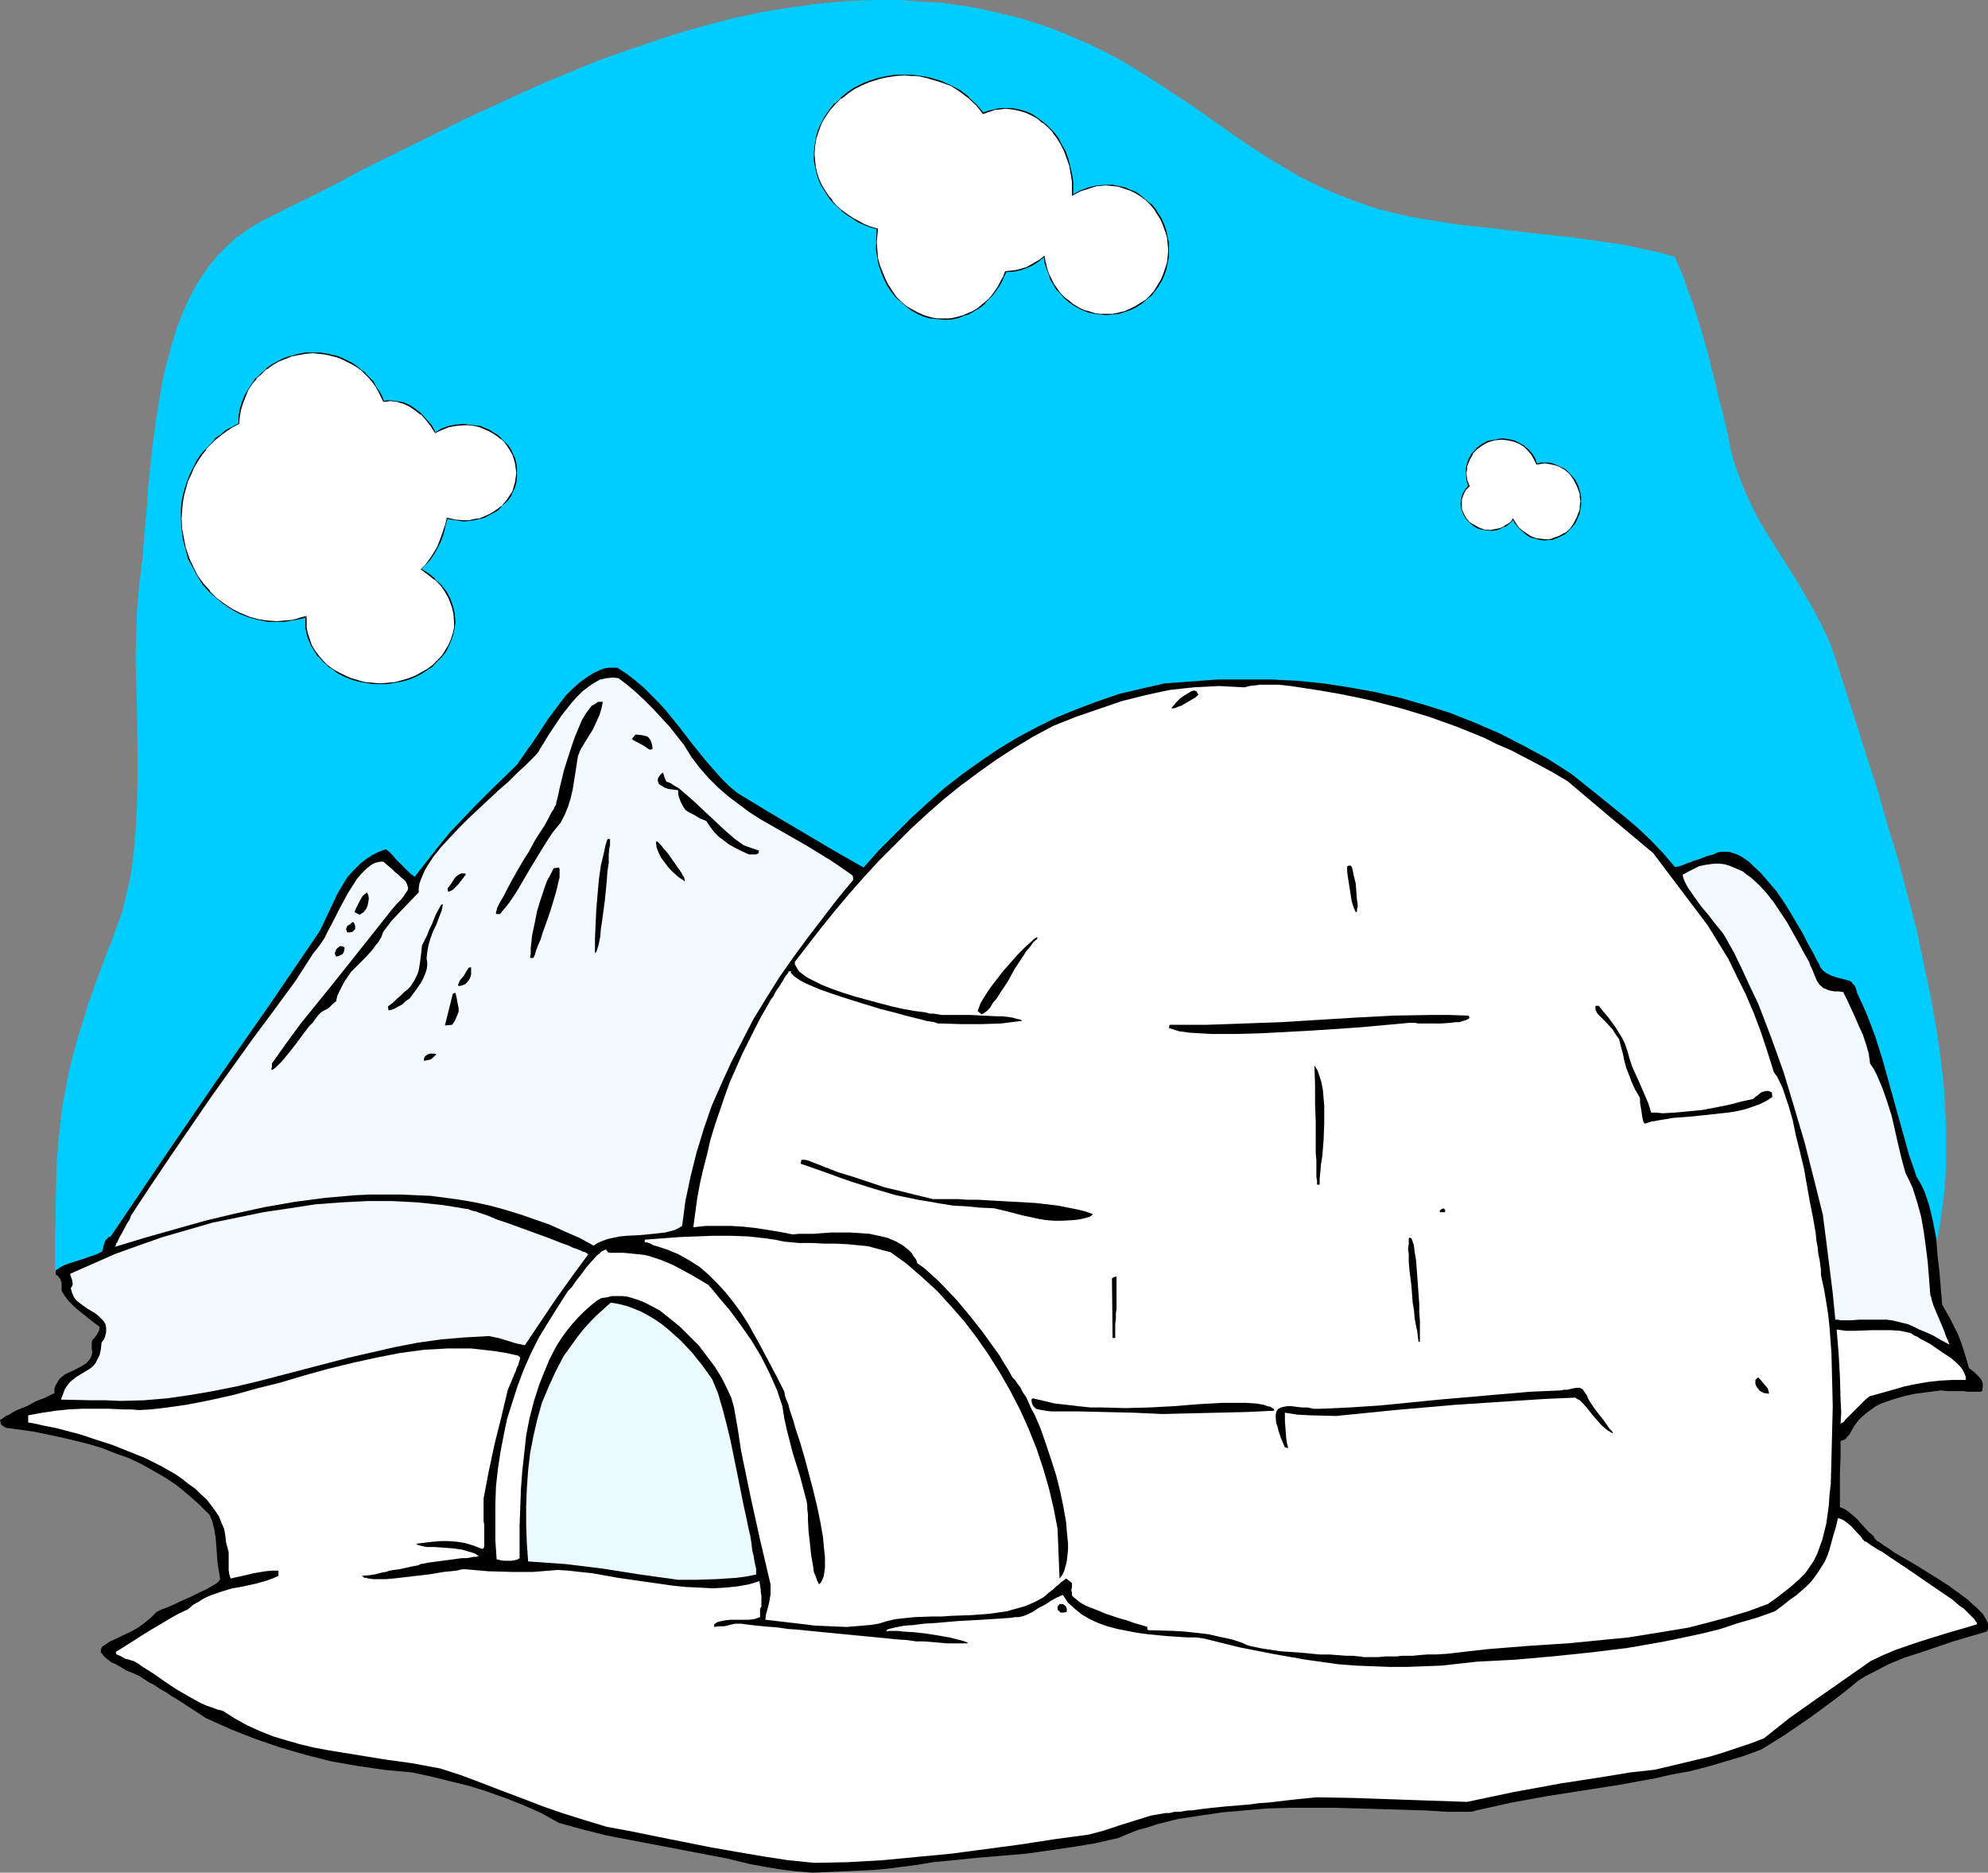
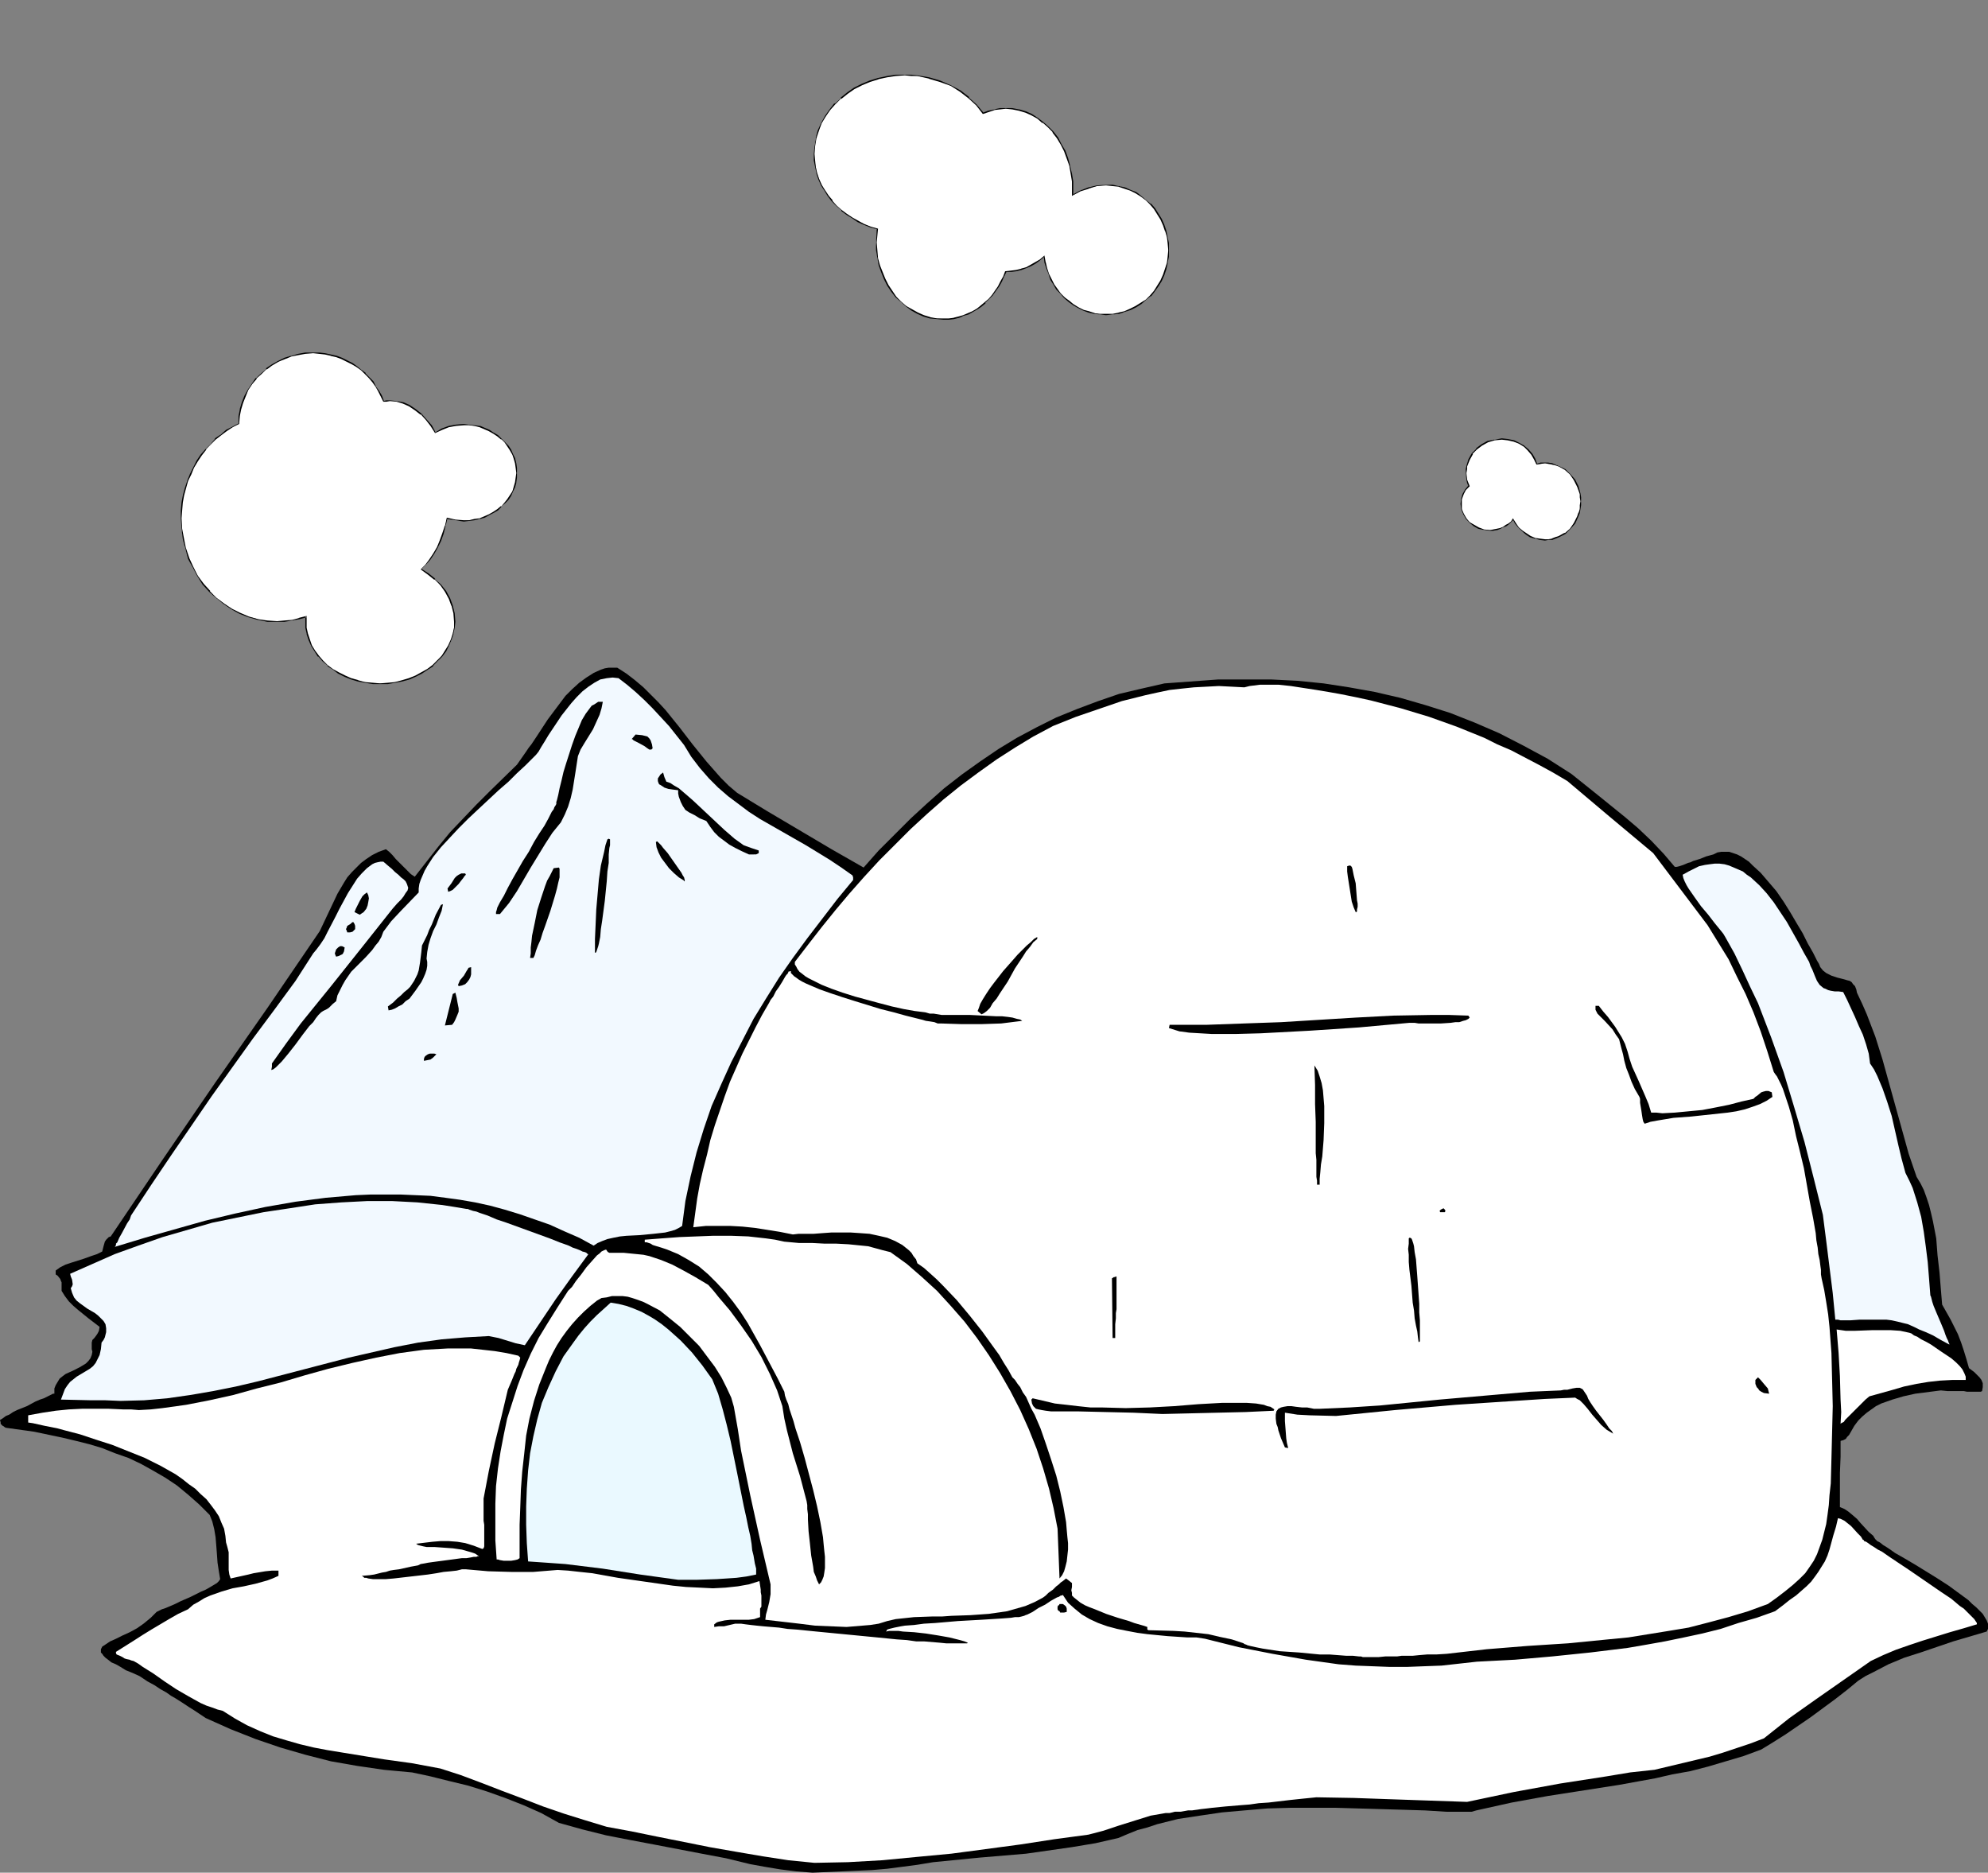
<svg xmlns="http://www.w3.org/2000/svg" xmlns:ns1="http://sodipodi.sourceforge.net/DTD/sodipodi-0.dtd" xmlns:ns2="http://www.inkscape.org/namespaces/inkscape" version="1.0" width="129.724mm" height="122.179mm" id="svg43" ns1:docname="Igloo 07.wmf">
  <rect width="100%" height="100%" fill="#808080" stroke="none" />
  <ns1:namedview id="namedview43" pagecolor="#ffffff" bordercolor="#000000" borderopacity="0.25" ns2:showpageshadow="2" ns2:pageopacity="0.0" ns2:pagecheckerboard="0" ns2:deskcolor="#d1d1d1" ns2:document-units="mm" />
  <defs id="defs1">
    <pattern id="WMFhbasepattern" patternUnits="userSpaceOnUse" width="6" height="6" x="0" y="0" />
  </defs>
-   <path style="fill:#00ccff;fill-opacity:1;fill-rule:evenodd;stroke:none" d="m 53.166,323.956 -2.586,-0.162 -2.586,-0.323 -2.586,-0.485 -2.424,-0.646 -2.586,-0.808 -2.586,-0.969 -10.019,-3.878 -2.424,-0.969 -2.424,-0.808 -2.424,-0.646 -2.262,-0.485 -2.424,-0.323 -2.262,-0.162 v -9.371 l 0.162,-2.747 v -2.747 -2.585 l 0.162,-5.009 0.162,-4.686 0.323,-4.524 0.485,-4.362 0.485,-4.363 0.808,-4.201 0.808,-4.362 1.131,-4.524 1.293,-4.686 0.808,-2.424 0.808,-2.585 0.808,-2.747 0.97,-2.585 0.97,-2.908 1.131,-2.908 1.131,-3.231 1.293,-3.07 0.97,-2.747 0.97,-2.585 0.97,-2.747 0.646,-2.747 0.646,-2.747 0.646,-2.747 0.808,-5.817 0.485,-5.817 0.323,-5.978 0.162,-6.14 v -5.978 l -0.162,-12.118 -0.323,-12.118 0.162,-5.817 0.162,-5.817 0.485,-5.655 0.646,-5.494 0.323,-2.585 0.162,-2.585 0.485,-5.494 0.485,-5.655 0.162,-3.07 0.323,-2.908 0.646,-6.301 0.808,-6.301 0.97,-6.14 1.131,-6.301 0.808,-3.07 0.808,-2.908 0.808,-2.908 0.97,-3.07 1.131,-2.747 1.131,-2.747 1.293,-2.585 1.454,-2.585 1.616,-2.424 1.616,-2.262 1.939,-2.262 1.939,-1.939 2.101,-1.939 2.262,-1.616 2.424,-1.616 2.586,-1.454 5.818,-2.908 5.979,-2.908 5.979,-3.07 5.979,-3.231 12.443,-6.14 12.766,-6.301 12.928,-5.978 6.464,-2.908 6.626,-2.747 6.626,-2.747 6.787,-2.424 6.626,-2.262 6.787,-2.262 6.787,-1.939 6.787,-1.777 6.787,-1.454 6.949,-1.131 6.787,-0.969 6.787,-0.646 L 214.928,0 h 6.787 l 6.949,0.485 3.394,0.162 3.232,0.485 3.555,0.485 3.394,0.646 3.394,0.808 3.394,0.808 3.394,0.808 3.394,1.131 3.394,1.131 3.232,1.293 3.394,1.454 3.394,1.454 3.232,1.616 3.394,1.777 4.363,2.585 4.363,2.747 4.202,2.747 4.202,2.747 8.08,5.655 3.878,2.747 4.04,2.747 4.04,2.585 4.04,2.424 4.202,2.424 4.363,2.1 4.363,1.939 4.686,1.777 4.686,1.616 5.01,1.293 3.717,0.808 3.717,0.646 4.04,0.646 4.202,0.646 4.363,0.485 4.525,0.485 9.211,1.131 9.373,0.969 4.525,0.646 4.525,0.646 4.363,0.646 4.202,0.969 4.04,0.808 3.878,1.131 1.131,2.585 1.131,2.747 0.97,2.908 1.131,2.908 1.939,6.14 1.778,6.301 1.616,6.301 1.454,6.14 0.808,2.908 0.646,2.908 0.646,2.747 0.485,2.747 0.97,3.555 1.293,3.555 1.293,3.393 1.616,3.393 1.616,3.231 1.778,3.07 3.878,6.14 3.878,6.14 3.555,6.14 1.778,3.231 1.616,3.231 1.454,3.231 1.131,3.393 2.586,7.917 2.586,8.079 2.586,8.24 2.747,8.402 2.424,8.563 2.586,8.402 2.262,8.563 2.262,8.563 1.778,8.563 1.778,8.402 1.454,8.402 0.646,4.201 0.485,4.039 0.485,4.201 0.323,4.039 0.162,4.039 0.162,4.039 v 3.878 3.878 l -0.162,3.716 -0.323,3.878 -0.485,3.716 -0.485,3.555 -0.646,3.555 -0.97,3.555 -0.97,3.393 -1.131,3.393 -1.293,3.231 -1.293,3.231 -1.616,3.07 -1.778,3.07 -1.939,2.747 -2.101,2.908 -2.262,2.585 -2.424,2.747 -2.586,2.424 -2.909,2.424 -3.07,2.1 -3.232,2.262 -3.394,1.939 -3.555,1.939 -3.878,1.777 -4.202,1.616 -4.202,1.454 -4.525,1.293 -4.686,1.131 -5.171,1.131 -5.171,0.808 -5.494,0.808 -5.656,0.646 -5.979,0.323 -6.302,0.323 h -6.626 -208.787 l -3.878,-0.162 -3.717,-0.485 -3.878,-0.646 -3.717,-0.969 -3.717,-0.808 -3.878,-1.293 -3.717,-1.131 -3.717,-1.454 -7.434,-3.07 -7.272,-3.231 -7.272,-3.555 -7.434,-3.716 -7.11,-3.555 -7.272,-3.393 -7.272,-3.231 -3.555,-1.454 -3.717,-1.454 -3.555,-1.293 -3.555,-1.131 -3.555,-0.969 -3.717,-0.969 -3.555,-0.646 -3.717,-0.485 -3.555,-0.323 z" id="path1" />
  <path style="fill:#000000;fill-opacity:1;fill-rule:evenodd;stroke:none" d="m 200.384,461.779 -4.04,-0.323 -3.878,-0.485 -3.878,-0.646 -3.555,-0.646 -5.979,-1.454 -5.979,-1.131 -11.797,-2.262 -5.979,-1.131 -5.818,-1.131 -5.818,-1.454 -5.818,-1.616 -4.363,-2.424 -4.363,-1.939 -4.525,-1.777 -4.525,-1.616 -4.686,-1.454 -4.686,-1.131 -4.525,-1.131 -4.525,-0.969 -6.949,-0.646 -6.626,-0.969 -6.464,-1.131 -6.302,-1.616 -6.141,-1.777 -6.141,-2.1 -6.141,-2.424 -6.141,-2.747 -1.454,-0.969 -1.454,-0.969 -1.293,-0.808 -1.454,-0.969 -1.778,-1.131 -1.131,-0.646 -1.131,-0.808 -1.454,-0.808 -1.454,-0.969 -1.778,-0.969 -1.939,-1.293 -1.778,-0.808 -1.616,-0.646 -1.293,-0.808 -1.131,-0.646 -1.131,-0.485 -0.808,-0.646 -0.646,-0.485 -0.485,-0.485 -0.323,-0.485 -0.323,-0.323 v -0.323 -0.485 l 0.162,-0.323 0.162,-0.323 0.97,-0.646 0.97,-0.646 1.454,-0.646 1.616,-0.808 1.778,-0.808 1.778,-0.969 1.616,-1.131 1.778,-1.454 1.454,-1.454 0.646,-0.323 0.646,-0.323 0.97,-0.323 1.131,-0.485 1.131,-0.485 1.293,-0.646 2.586,-1.131 2.586,-1.293 1.131,-0.485 1.131,-0.646 0.808,-0.485 0.808,-0.485 0.485,-0.485 0.323,-0.485 -0.323,-1.939 -0.323,-2.1 -0.162,-2.262 -0.162,-2.1 -0.162,-1.939 -0.323,-1.939 -0.485,-1.939 -0.646,-1.616 -2.586,-2.585 -2.747,-2.424 -2.747,-2.262 -2.909,-1.939 -3.07,-1.777 -2.909,-1.616 -3.07,-1.454 -3.232,-1.131 -3.232,-1.293 -3.232,-0.969 -3.232,-0.808 -3.394,-0.808 L 8.403,353.04 1.454,352.07 1.131,351.909 0.97,351.747 0.646,351.585 0.162,351.101 v -0.323 L 0,350.131 l 0.323,-0.162 0.485,-0.323 0.646,-0.485 0.808,-0.323 0.97,-0.646 0.97,-0.485 2.424,-0.969 2.101,-1.131 1.131,-0.485 0.97,-0.323 0.97,-0.485 0.646,-0.323 0.646,-0.323 h 0.323 v -1.293 l 0.323,-0.808 0.485,-0.808 0.485,-0.808 0.808,-0.646 0.646,-0.485 1.778,-0.808 1.616,-0.808 1.616,-0.969 0.646,-0.646 0.485,-0.646 0.323,-0.808 0.162,-0.808 -0.162,-0.646 v -0.646 -0.969 l 0.162,-0.646 0.485,-0.485 0.485,-0.646 0.323,-0.485 0.323,-0.646 0.162,-0.969 -2.747,-2.1 -2.586,-2.1 -1.131,-0.969 -1.131,-1.131 -0.97,-1.293 -0.808,-1.293 v -0.808 -1.293 l -0.162,-0.323 -0.162,-0.485 -0.646,-0.808 -0.485,-0.323 v -0.969 l 1.131,-0.808 1.293,-0.646 1.454,-0.485 3.07,-0.969 1.778,-0.646 1.454,-0.485 1.293,-0.646 0.162,-0.646 0.162,-0.646 0.323,-1.131 0.323,-0.485 0.323,-0.323 0.323,-0.323 0.485,-0.162 12.766,-18.904 12.928,-18.904 13.09,-18.743 12.766,-18.743 1.454,-3.07 1.454,-3.07 1.454,-3.07 1.616,-2.747 0.808,-1.293 1.131,-1.293 1.131,-1.131 1.131,-1.131 1.293,-0.969 1.454,-0.969 1.616,-0.808 1.778,-0.646 0.808,0.646 0.808,0.808 0.808,0.969 0.97,0.969 1.778,1.777 0.97,0.969 0.97,0.646 2.909,-3.716 2.909,-3.716 2.909,-3.555 3.232,-3.393 3.232,-3.393 3.232,-3.231 6.787,-6.625 1.131,-1.616 1.131,-1.616 0.646,-0.969 0.646,-0.808 1.293,-1.939 2.747,-4.201 2.909,-3.878 1.454,-1.939 1.616,-1.616 1.778,-1.616 1.778,-1.293 1.778,-1.131 1.778,-0.808 0.97,-0.323 0.97,-0.162 h 0.97 1.131 l 2.262,1.454 2.101,1.616 2.101,1.777 1.778,1.777 1.939,1.939 1.778,1.939 3.394,4.201 3.232,4.201 3.394,4.201 3.555,4.039 1.939,1.939 2.101,1.777 7.434,4.524 7.918,4.686 7.918,4.686 7.918,4.524 3.717,-4.201 4.04,-4.039 3.878,-3.878 4.04,-3.716 4.202,-3.716 4.363,-3.393 4.525,-3.231 4.525,-3.07 4.525,-2.747 4.848,-2.585 4.848,-2.424 5.171,-2.1 5.171,-1.939 5.171,-1.777 5.494,-1.293 5.656,-1.293 6.626,-0.485 6.626,-0.485 h 6.464 6.626 l 6.464,0.323 6.464,0.646 6.302,0.969 6.302,1.131 6.302,1.454 6.141,1.777 6.141,1.939 6.141,2.424 5.979,2.585 5.979,3.07 5.979,3.231 5.818,3.716 3.232,2.585 3.232,2.585 3.394,2.747 3.394,2.747 3.232,2.747 3.232,3.07 3.07,3.231 2.747,3.231 h 0.485 l 0.646,-0.162 0.97,-0.323 1.131,-0.485 0.646,-0.162 0.646,-0.323 1.616,-0.485 1.616,-0.646 1.778,-0.485 0.97,-0.485 0.97,-0.162 h 0.97 0.97 l 0.97,0.323 0.97,0.323 0.97,0.485 0.97,0.646 0.97,0.646 0.97,0.969 1.939,1.777 1.939,2.262 1.939,2.262 1.778,2.585 1.616,2.585 1.616,2.747 1.454,2.424 1.293,2.585 1.293,2.262 0.97,1.939 0.485,0.808 0.323,0.808 0.646,0.808 0.808,0.646 0.646,0.323 0.646,0.323 1.454,0.485 1.293,0.323 1.131,0.323 0.646,0.162 0.485,0.323 0.323,0.485 0.485,0.485 0.323,0.808 0.162,0.808 1.293,2.747 1.131,2.585 2.101,5.494 1.778,5.655 1.616,5.817 1.616,5.817 1.616,5.817 1.616,5.817 1.939,5.655 0.97,1.616 0.808,1.616 0.646,1.777 0.646,1.939 0.485,1.939 0.485,2.1 0.808,4.201 0.323,4.201 0.485,4.201 0.323,4.039 0.323,3.878 2.101,3.716 1.778,3.555 0.808,2.1 0.646,1.939 0.646,2.1 0.646,2.262 0.646,0.485 0.646,0.485 1.293,1.293 0.485,0.646 0.323,0.808 v 0.969 l -0.162,0.969 -0.323,0.162 h -0.485 -1.293 -0.646 -0.97 l -0.808,-0.162 h -1.131 -1.293 -1.616 l -1.616,-0.162 -6.302,0.808 -2.909,0.646 -2.747,0.808 -2.747,0.969 -1.293,0.646 -1.131,0.808 -1.131,0.808 -1.131,0.969 -0.97,0.969 -0.97,1.293 -1.293,2.262 -0.485,0.485 -0.323,0.485 -0.646,0.323 -0.646,0.162 v 3.878 l -0.162,4.039 v 4.201 4.201 l 1.131,0.485 0.97,0.646 0.97,0.808 1.131,0.969 0.97,1.131 1.939,2.1 1.131,0.969 0.162,0.323 0.323,0.485 0.485,0.485 0.646,0.323 0.808,0.646 0.808,0.485 0.97,0.646 1.131,0.808 2.262,1.293 2.747,1.616 5.494,3.393 2.747,1.777 2.424,1.777 2.424,1.777 0.97,0.969 0.97,0.808 0.808,0.808 0.808,0.808 0.485,0.808 0.485,0.808 0.323,0.808 v 0.646 0.646 l -0.323,0.646 -8.242,2.424 -8.08,2.747 -4.04,1.293 -3.878,1.616 -3.717,1.939 -1.939,0.969 -1.778,1.131 -2.747,2.262 -2.909,2.262 -6.141,4.524 -3.07,2.1 -3.07,2.1 -3.07,1.939 -2.909,1.777 -4.363,1.616 -4.363,1.293 -4.363,1.293 -4.363,1.131 -4.525,0.808 -4.202,0.969 -8.888,1.616 -17.614,2.747 -8.888,1.616 -4.363,0.969 -4.363,0.969 -1.131,0.323 h -1.293 -5.01 l -5.171,-0.323 -5.333,-0.162 -5.494,-0.162 -11.15,-0.323 h -5.656 -5.656 l -5.656,0.162 -5.656,0.485 -5.494,0.485 -5.494,0.808 -5.333,0.808 -5.171,1.293 -2.424,0.808 -2.424,0.646 -2.424,0.969 -2.262,0.969 -5.656,1.293 -5.818,0.969 -5.656,0.808 -5.656,0.808 -11.474,0.969 -11.474,1.131 -3.878,0.646 -3.717,0.485 -3.717,0.485 -3.717,0.323 -7.272,0.323 z" id="path2" />
  <path style="fill:#ffffff;fill-opacity:1;fill-rule:evenodd;stroke:none" d="m 200.869,459.355 -6.464,-0.646 -6.302,-0.969 -6.626,-1.131 -6.464,-1.131 -12.928,-2.585 -6.302,-1.293 -6.141,-1.131 -5.333,-1.616 -5.171,-1.616 -5.171,-1.777 -5.01,-1.939 -5.171,-1.939 -5.01,-1.939 -5.171,-1.939 -5.01,-1.616 -6.949,-1.293 -6.949,-0.969 -6.949,-1.131 -6.949,-1.131 -3.394,-0.646 -3.394,-0.808 -3.394,-0.969 -3.232,-0.969 -3.232,-1.293 -3.232,-1.454 -2.909,-1.616 -3.07,-1.939 -1.293,-0.323 -1.293,-0.485 -1.454,-0.485 -1.454,-0.646 -2.909,-1.616 -3.07,-1.777 -2.909,-1.939 -2.747,-1.939 -2.586,-1.616 -1.131,-0.808 -1.131,-0.646 -0.646,-0.162 -0.323,-0.162 -0.808,-0.162 -0.485,-0.162 -0.485,-0.323 -0.646,-0.323 -0.808,-0.323 -0.162,-0.323 v -0.323 l 4.363,-2.747 2.262,-1.454 2.101,-1.293 4.363,-2.585 2.262,-1.293 2.424,-1.131 1.293,-1.131 1.454,-0.808 1.293,-0.808 1.454,-0.646 2.747,-0.969 2.747,-0.808 2.747,-0.485 2.909,-0.646 2.909,-0.808 1.293,-0.485 1.454,-0.646 v -1.293 h -1.616 l -1.616,0.162 -2.909,0.485 -1.293,0.323 -1.454,0.323 -2.909,0.646 -0.323,-0.969 -0.162,-1.131 v -2.1 -2.262 l -0.323,-1.293 -0.323,-1.131 -0.162,-1.616 -0.323,-1.777 -0.646,-1.454 -0.646,-1.616 -0.97,-1.454 -0.97,-1.293 -1.131,-1.454 -1.454,-1.293 -1.293,-1.293 -1.616,-1.131 -1.616,-1.293 -1.616,-1.131 -3.717,-2.1 -3.878,-1.939 -4.04,-1.616 -4.04,-1.616 -4.04,-1.293 -3.878,-1.293 -3.717,-0.969 -1.778,-0.485 -1.616,-0.323 -1.616,-0.323 -1.454,-0.323 -1.454,-0.323 -1.131,-0.162 v -1.777 l 3.555,-0.646 3.232,-0.485 3.232,-0.323 3.232,-0.162 h 3.232 3.394 l 3.555,0.162 h 1.939 l 1.939,0.162 2.909,-0.162 2.909,-0.323 5.818,-0.808 5.818,-1.131 5.818,-1.293 5.818,-1.616 5.818,-1.454 5.979,-1.777 5.818,-1.616 5.979,-1.454 5.818,-1.293 5.818,-1.131 5.979,-0.808 2.909,-0.162 2.909,-0.162 h 2.909 2.909 l 2.909,0.323 2.909,0.323 2.909,0.485 2.909,0.646 0.485,0.485 -0.162,0.646 -0.162,0.485 -0.162,0.646 -0.485,0.969 -0.162,0.646 -0.323,0.646 -0.323,0.808 -0.323,0.808 -0.485,1.131 -0.485,1.131 -1.616,6.786 -1.616,6.463 -1.454,6.786 -0.646,3.393 -0.646,3.393 v 5.494 l 0.162,0.969 v 5.332 l -0.162,0.485 -0.323,0.162 -2.101,-0.808 -2.101,-0.646 -1.939,-0.323 -2.101,-0.162 h -2.101 l -1.939,0.162 -4.04,0.485 0.485,0.323 0.646,0.162 0.646,0.162 0.808,0.162 h 1.939 l 2.262,0.162 2.262,0.162 2.262,0.323 1.131,0.323 1.131,0.323 0.97,0.323 0.97,0.646 h -0.323 l -0.323,0.162 h -0.646 l -0.808,0.162 -0.97,0.162 h -1.131 l -2.424,0.323 -2.424,0.323 -2.424,0.323 -1.131,0.162 -0.808,0.162 -0.97,0.162 -0.646,0.323 -1.778,0.323 -1.454,0.323 -1.454,0.323 -1.293,0.162 -0.97,0.162 -0.97,0.323 -0.97,0.162 -0.646,0.162 -1.293,0.323 -1.131,0.162 -1.939,0.162 0.323,0.162 0.323,0.323 h 0.485 l 0.485,0.162 1.131,0.162 h 1.616 1.616 l 1.939,-0.162 4.202,-0.485 4.202,-0.485 2.101,-0.323 1.778,-0.323 1.778,-0.162 1.454,-0.162 1.293,-0.323 h 0.97 l 5.494,0.485 5.656,0.162 h 5.494 l 5.979,-0.485 2.586,0.162 2.909,0.323 3.07,0.323 6.302,1.131 3.394,0.485 6.787,0.969 3.394,0.485 3.232,0.323 3.394,0.162 3.232,0.162 3.07,-0.162 3.07,-0.323 2.747,-0.485 2.586,-0.808 0.323,2.1 v 0.646 l 0.162,0.808 v 1.131 0.808 0.808 l -0.323,0.485 v 0.646 1.454 l -1.454,0.485 -1.293,0.162 h -4.525 l -1.454,0.162 -1.454,0.323 -0.485,0.162 -0.646,0.485 v 0.646 l 1.131,-0.162 h 1.293 l 2.747,-0.646 h 0.646 0.808 l 1.131,0.162 1.293,0.162 1.454,0.162 1.616,0.162 1.939,0.162 1.939,0.162 2.101,0.323 2.262,0.162 4.848,0.485 5.01,0.485 5.01,0.485 5.01,0.485 4.848,0.485 2.424,0.162 2.262,0.323 h 1.939 l 1.939,0.162 1.939,0.162 1.616,0.162 h 1.454 1.293 1.778 0.646 l 0.162,-0.162 -0.808,-0.323 -1.131,-0.323 -2.586,-0.646 -2.747,-0.485 -3.07,-0.485 -2.909,-0.323 -2.747,-0.162 -1.131,-0.162 h -2.262 l -0.808,0.162 0.162,-0.162 0.162,-0.323 0.485,-0.162 0.646,-0.162 0.646,-0.162 0.808,-0.162 0.808,-0.162 0.97,-0.162 2.262,-0.162 2.424,-0.323 2.747,-0.162 5.656,-0.485 2.909,-0.162 2.909,-0.162 2.586,-0.162 2.586,-0.162 2.101,-0.162 0.97,-0.162 h 0.97 l 0.646,-0.162 0.646,-0.162 0.323,-0.162 0.485,-0.162 0.646,-0.323 0.646,-0.323 1.454,-0.969 1.616,-0.808 1.454,-0.969 1.454,-0.808 0.485,-0.162 0.485,-0.323 h 0.323 l 0.162,-0.162 1.293,1.939 1.616,1.454 1.778,1.454 1.939,1.131 2.101,0.969 2.262,0.808 2.424,0.646 2.424,0.485 2.586,0.485 2.424,0.323 5.01,0.485 2.424,0.162 2.424,0.162 h 2.262 l 2.101,0.323 8.403,2.1 8.242,1.616 8.242,1.454 8.08,1.131 4.202,0.323 4.202,0.162 4.202,0.162 h 4.202 l 4.202,-0.162 4.363,-0.162 4.363,-0.485 4.363,-0.485 9.373,-0.485 9.211,-0.808 9.373,-0.969 9.211,-1.131 4.686,-0.808 4.525,-0.808 4.686,-0.969 4.525,-0.969 4.525,-1.131 4.363,-1.454 4.525,-1.293 4.525,-1.616 1.939,-1.454 1.616,-1.293 1.616,-1.131 1.293,-1.131 1.293,-1.131 1.131,-1.131 0.97,-1.293 0.808,-1.131 0.808,-1.293 0.808,-1.293 0.646,-1.454 0.485,-1.454 0.485,-1.777 0.485,-1.777 0.646,-2.1 0.485,-2.1 0.646,0.162 0.97,0.485 0.808,0.646 0.808,0.646 1.616,1.777 0.808,0.808 0.485,0.808 h 0.162 l 0.162,0.323 0.485,0.162 0.485,0.323 0.646,0.485 0.808,0.485 0.97,0.646 0.97,0.485 2.101,1.454 2.424,1.616 2.424,1.616 2.586,1.777 5.171,3.555 2.424,1.616 2.101,1.777 0.97,0.646 0.808,0.808 0.646,0.646 0.646,0.646 0.485,0.485 0.323,0.485 0.323,0.485 v 0.323 l -3.232,0.969 -3.394,0.969 -6.787,2.1 -3.394,1.131 -3.232,1.131 -3.07,1.293 -3.07,1.454 -13.413,9.371 -6.626,4.686 -6.302,5.009 -3.394,1.293 -3.394,1.131 -3.394,1.131 -3.232,0.969 -6.787,1.616 -6.787,1.616 -5.979,0.646 -5.818,0.969 -11.474,1.777 -11.474,2.1 -11.474,2.424 -9.373,-0.323 -9.373,-0.323 -9.211,-0.323 -9.211,-0.162 -3.232,0.323 -3.07,0.323 -2.747,0.323 -2.747,0.323 -2.424,0.162 -2.262,0.323 -2.101,0.162 -1.939,0.162 -1.939,0.162 -1.616,0.162 -1.616,0.162 -1.293,0.162 -1.454,0.162 -1.131,0.162 -1.131,0.162 h -0.97 l -1.778,0.323 h -1.454 l -1.293,0.323 h -0.97 l -3.717,0.646 -7.757,2.424 -3.878,1.293 -3.717,0.969 -8.403,1.131 -8.403,1.293 -16.968,2.262 -8.565,0.808 -8.403,0.808 -8.565,0.485 z" id="path3" />
  <path style="fill:#ffffff;fill-opacity:1;fill-rule:evenodd;stroke:none" d="m 336.128,408.621 -0.485,-0.162 h -0.485 l -1.454,-0.162 h -1.616 l -2.101,-0.162 -2.101,-0.162 h -2.424 l -5.01,-0.485 -2.424,-0.162 -2.424,-0.162 -2.101,-0.323 -2.101,-0.323 -1.616,-0.323 -1.454,-0.323 -0.646,-0.162 -0.323,-0.162 -0.485,-0.162 -0.162,-0.162 -2.909,-0.969 -3.07,-0.646 -2.747,-0.646 -2.909,-0.323 -2.909,-0.323 -2.747,-0.162 -5.818,-0.162 h -0.323 l -0.323,-0.162 v -0.323 -0.323 l -0.97,-0.323 -1.131,-0.323 -1.131,-0.323 -1.293,-0.485 -2.747,-0.808 -2.909,-0.969 -2.747,-1.131 -1.293,-0.485 -1.131,-0.485 -1.131,-0.646 -0.808,-0.646 -0.808,-0.646 -0.485,-0.485 v -0.646 l -0.162,-0.646 0.162,-0.808 v -0.485 -0.485 l -0.808,-0.646 -0.646,-0.485 -0.808,0.646 -0.485,0.323 -0.485,0.485 -0.646,0.485 -0.323,0.323 -0.485,0.485 -1.131,0.808 -0.646,0.646 -0.646,0.485 -2.101,1.131 -2.262,0.969 -2.262,0.646 -2.262,0.646 -2.262,0.323 -2.262,0.323 -4.525,0.323 -4.686,0.162 -2.262,0.162 h -2.424 l -4.525,0.162 -4.525,0.485 -2.101,0.485 -2.101,0.646 -2.101,0.323 -1.939,0.162 -3.878,0.323 -3.878,-0.162 -3.878,-0.162 -3.878,-0.485 -4.202,-0.485 -4.202,-0.485 0.162,-1.293 0.323,-1.131 0.485,-1.939 0.323,-1.939 v -2.424 l -2.586,-10.987 -2.424,-10.987 -2.262,-10.987 -0.808,-5.332 -0.97,-5.494 -0.323,-1.131 -0.323,-1.131 -1.131,-2.424 -1.293,-2.585 -1.616,-2.585 -1.939,-2.585 -1.939,-2.585 -2.424,-2.424 -2.262,-2.262 -2.586,-2.1 -2.424,-1.939 -2.747,-1.454 -1.293,-0.646 -1.293,-0.485 -1.454,-0.485 -1.131,-0.323 -1.293,-0.162 h -1.293 -1.293 l -1.293,0.323 -1.293,0.162 -1.131,0.646 -1.616,1.293 -1.616,1.454 -1.454,1.454 -1.454,1.616 -1.293,1.616 -1.293,1.777 -1.131,1.777 -0.97,1.777 -0.97,1.939 -0.808,1.939 -1.616,4.039 -1.293,4.039 -1.131,4.362 -0.808,4.201 -0.485,4.524 -0.485,4.362 -0.323,4.363 -0.162,4.524 -0.162,4.201 v 4.201 4.039 l -0.485,0.323 -0.646,0.162 -0.97,0.162 h -1.778 l -0.97,-0.162 -0.485,-0.162 h -0.323 l -0.323,-4.686 v -4.686 -4.362 l 0.162,-4.362 0.485,-4.363 0.646,-4.201 0.808,-4.201 0.808,-3.878 1.293,-4.039 1.293,-4.039 1.454,-3.878 1.778,-4.039 1.939,-3.878 2.262,-3.716 2.424,-3.878 2.586,-4.039 0.485,-0.485 0.485,-0.485 0.97,-1.454 1.293,-1.616 1.293,-1.777 1.293,-1.454 1.293,-1.454 0.646,-0.485 0.485,-0.485 0.646,-0.323 0.485,-0.162 0.323,0.485 0.162,0.162 0.323,0.162 h 1.778 1.778 l 1.616,0.162 1.616,0.162 1.616,0.162 1.454,0.323 2.909,0.969 2.747,1.131 2.747,1.454 2.909,1.616 3.232,1.939 1.293,1.454 1.293,1.616 2.747,3.231 2.747,3.716 2.586,3.716 2.424,4.039 2.101,4.201 1.778,4.039 0.646,1.939 0.646,1.939 0.485,3.07 0.646,2.908 1.454,5.655 1.778,5.655 0.808,3.07 0.808,3.07 0.162,0.969 v 0.969 l 0.162,1.293 v 1.293 l 0.162,2.908 0.323,2.908 0.323,3.07 0.485,2.747 0.162,1.293 0.485,1.131 0.323,0.969 0.485,0.969 0.485,-0.485 0.323,-0.646 0.323,-0.808 0.162,-0.969 0.162,-1.131 v -1.293 -1.454 l -0.162,-1.454 -0.162,-1.616 -0.162,-1.777 -0.646,-3.716 -0.808,-3.878 -0.97,-4.039 -2.101,-7.917 -1.131,-3.878 -1.131,-3.393 -0.485,-1.777 -0.485,-1.454 -0.485,-1.454 -0.323,-1.293 -0.485,-1.131 -0.323,-0.969 -0.162,-0.969 -0.323,-0.646 -1.293,-2.585 -1.454,-2.747 -2.909,-5.494 -3.07,-5.494 -1.778,-2.747 -1.778,-2.424 -1.939,-2.424 -2.101,-2.262 -2.101,-2.1 -2.262,-1.939 -2.586,-1.616 -2.586,-1.454 -2.747,-1.131 -1.454,-0.485 -1.616,-0.485 -0.485,-0.162 -0.485,-0.323 -0.485,-0.162 -0.485,-0.162 h -0.485 v -0.646 l 4.202,-0.323 4.363,-0.323 4.202,-0.162 4.202,-0.162 h 4.202 l 4.363,0.162 4.363,0.485 2.262,0.323 2.262,0.485 1.778,0.162 1.778,0.162 h 3.232 l 3.07,0.162 h 2.909 l 3.07,0.162 3.232,0.323 1.616,0.162 1.778,0.485 1.778,0.485 1.939,0.485 4.04,2.908 3.717,3.231 3.717,3.393 3.394,3.716 3.394,3.878 3.07,4.039 2.909,4.201 2.747,4.362 2.586,4.524 2.424,4.686 2.101,4.686 1.939,4.847 1.616,4.847 1.454,5.009 1.131,4.847 0.97,5.009 0.485,12.28 0.646,-0.808 0.485,-0.969 0.323,-1.131 0.323,-1.293 0.162,-1.454 0.162,-1.454 v -1.616 l -0.162,-1.454 -0.162,-1.777 -0.162,-1.939 -0.646,-3.716 -0.808,-3.878 -0.97,-3.878 -1.293,-4.039 -1.293,-3.878 -1.293,-3.716 -1.454,-3.393 -0.808,-1.454 -0.646,-1.454 -0.646,-1.454 -0.808,-1.131 -0.646,-1.293 -0.646,-0.808 -0.646,-0.969 -0.646,-0.646 -0.97,-1.777 -1.131,-1.777 -1.131,-1.939 -1.293,-1.777 -2.909,-4.039 -3.07,-3.878 -3.232,-3.878 -3.394,-3.555 -1.616,-1.616 -1.616,-1.454 -1.454,-1.293 -1.616,-1.131 -0.323,-0.969 -0.646,-0.808 -0.485,-0.808 -0.646,-0.646 -1.616,-1.293 -1.778,-0.969 -1.939,-0.808 -2.101,-0.485 -2.262,-0.485 -2.262,-0.162 -2.424,-0.162 h -2.424 -2.262 l -2.262,0.162 -2.101,0.162 h -1.939 -1.778 l -1.454,0.162 -3.232,-0.646 -3.07,-0.485 -3.07,-0.485 -3.07,-0.323 -2.909,-0.162 h -3.07 -3.07 l -3.07,0.323 0.485,-3.555 0.485,-3.555 0.646,-3.555 0.808,-3.555 0.97,-3.716 0.808,-3.555 1.131,-3.716 2.424,-7.109 1.293,-3.555 3.07,-6.948 1.616,-3.231 1.616,-3.231 1.616,-3.07 1.778,-3.07 0.162,-0.323 0.162,-0.323 0.646,-0.808 0.646,-1.293 0.808,-1.131 0.808,-1.293 0.646,-1.131 0.323,-0.485 0.323,-0.323 0.162,-0.323 v -0.162 l 0.646,-0.162 v 0.485 l 0.323,0.323 0.485,0.485 0.485,0.323 0.646,0.485 0.808,0.485 0.97,0.485 1.131,0.485 2.262,0.969 2.747,0.969 2.909,0.969 3.07,0.969 6.302,1.939 3.232,0.808 2.909,0.808 2.586,0.646 1.293,0.323 1.131,0.323 1.131,0.162 0.97,0.162 0.808,0.323 h 0.808 l 5.01,0.162 h 5.01 l 4.848,-0.162 2.586,-0.323 2.586,-0.323 -0.485,-0.323 -0.808,-0.162 -1.131,-0.323 -1.131,-0.162 -1.454,-0.162 h -1.454 l -3.232,-0.162 -3.232,-0.162 h -4.202 -1.131 -1.616 l -0.97,-0.162 -0.97,-0.162 h -0.97 l -1.131,-0.323 -2.586,-0.323 -2.747,-0.485 -2.909,-0.646 -3.07,-0.808 -5.979,-1.616 -3.07,-0.969 -2.747,-0.969 -2.424,-0.969 -2.262,-1.131 -0.97,-0.485 -0.808,-0.485 -0.808,-0.646 -0.646,-0.485 -0.485,-0.646 -0.323,-0.646 -0.323,-0.485 v -0.646 l 3.232,-4.201 3.394,-4.362 3.394,-4.201 3.394,-4.039 3.717,-4.201 3.717,-4.039 3.878,-3.878 3.878,-3.878 4.04,-3.716 4.04,-3.555 4.202,-3.393 4.363,-3.231 4.525,-3.231 4.525,-2.908 4.525,-2.747 4.848,-2.585 5.656,-2.262 5.656,-1.939 5.656,-1.939 5.818,-1.454 2.909,-0.646 3.07,-0.646 2.909,-0.323 3.07,-0.323 3.07,-0.162 3.07,-0.162 3.232,0.162 3.07,0.162 1.293,-0.323 1.293,-0.162 1.293,-0.162 h 1.454 3.07 l 3.07,0.323 6.302,0.969 2.909,0.485 2.747,0.485 4.04,0.808 3.717,0.808 3.717,0.969 3.717,0.969 6.949,2.1 6.787,2.424 6.787,2.747 3.232,1.616 3.394,1.454 3.394,1.777 3.394,1.777 3.555,1.939 3.555,2.1 5.171,4.363 5.171,4.362 10.827,9.048 13.413,17.773 2.586,4.201 2.586,4.201 2.101,4.362 2.101,4.201 1.939,4.524 1.778,4.686 1.616,4.847 1.616,5.17 0.323,0.485 0.485,0.646 0.485,0.969 0.485,0.969 0.485,1.131 0.485,1.454 0.485,1.454 0.485,1.454 0.97,3.393 0.808,3.878 0.97,3.878 0.97,4.039 1.454,8.24 0.808,4.039 0.646,3.716 0.162,1.777 0.323,1.777 0.162,1.616 0.323,1.454 0.162,1.293 0.162,1.131 v 1.131 l 0.162,0.969 0.646,2.908 0.485,2.908 0.485,3.07 0.323,3.07 0.485,6.463 0.162,6.463 0.162,6.625 -0.162,6.463 -0.162,6.463 -0.162,6.14 -0.323,2.908 -0.162,2.424 -0.323,2.424 -0.323,2.262 -0.485,1.939 -0.485,1.939 -0.646,1.777 -0.646,1.777 -0.808,1.616 -0.97,1.454 -1.131,1.616 -1.454,1.454 -1.616,1.454 -1.778,1.454 -2.101,1.616 -2.262,1.616 -4.848,1.777 -4.848,1.454 -4.848,1.293 -5.01,1.293 -4.848,0.808 -5.01,0.808 -5.01,0.808 -5.01,0.485 -9.858,0.969 -10.019,0.646 -10.019,0.808 -9.858,1.131 -2.586,0.162 h -2.262 l -1.939,0.162 -1.616,0.162 h -1.454 -1.293 l -1.131,0.162 h -1.131 -1.778 l -1.616,0.162 z" id="path4" />
  <path style="fill:#000000;fill-opacity:1;fill-rule:evenodd;stroke:none" d="m 261.469,397.634 -0.162,-0.323 -0.323,-0.162 -0.162,-0.323 v -0.323 -0.323 l 0.162,-0.323 h 0.162 l 0.162,-0.323 h 0.323 0.485 l 0.485,0.323 0.323,0.323 0.162,0.485 v 0.323 0.485 l -0.646,0.162 z" id="path5" />
  <path style="fill:#eaf9ff;fill-opacity:1;fill-rule:evenodd;stroke:none" d="m 167.256,389.555 -9.373,-1.293 -9.211,-1.454 -9.211,-1.131 -4.525,-0.323 -4.686,-0.323 -0.323,-4.524 -0.162,-4.524 v -4.524 l 0.162,-4.362 0.323,-4.524 0.485,-4.201 0.808,-4.201 0.97,-4.201 1.131,-4.039 1.616,-3.878 1.778,-3.878 1.939,-3.716 2.424,-3.393 1.293,-1.777 1.454,-1.777 1.454,-1.616 1.616,-1.616 1.616,-1.454 1.778,-1.616 1.939,0.323 1.939,0.485 1.778,0.646 1.939,0.808 1.778,0.969 1.616,0.969 1.616,1.131 1.616,1.293 1.454,1.293 1.616,1.454 2.747,2.908 2.586,3.231 2.424,3.393 1.454,3.555 1.131,3.878 0.97,3.716 0.97,4.039 1.616,7.917 0.808,4.039 0.808,4.039 0.323,1.454 0.323,1.454 0.485,2.424 0.485,2.1 0.323,1.939 0.162,1.616 0.323,1.293 0.162,0.969 0.162,0.969 0.162,0.646 0.162,0.646 v 0.485 0.323 0.646 l -2.424,0.485 -2.424,0.323 -4.848,0.323 -4.848,0.162 z" id="path6" />
  <path style="fill:#000000;fill-opacity:1;fill-rule:evenodd;stroke:none" d="m 316.897,356.917 -0.485,-1.131 -0.485,-1.131 -0.323,-0.969 -0.323,-0.969 -0.162,-0.808 -0.323,-0.808 -0.162,-1.293 v -0.969 l 0.162,-0.808 0.485,-0.646 0.646,-0.323 0.646,-0.162 0.97,-0.162 h 0.97 l 1.131,0.162 1.454,0.162 h 1.293 l 1.616,0.323 h 1.616 l 7.272,-0.323 7.434,-0.485 14.706,-1.454 14.867,-1.293 7.434,-0.646 7.595,-0.323 0.808,-0.162 h 0.808 l 1.293,-0.323 0.97,-0.162 h 0.808 l 0.646,0.323 0.162,0.162 0.323,0.485 0.323,0.485 0.323,0.485 0.323,0.808 0.485,0.808 0.646,0.969 0.808,1.131 1.778,2.262 0.808,1.131 0.646,0.969 0.646,0.646 0.323,0.646 -0.808,-0.485 -0.808,-0.485 -1.293,-1.131 -1.131,-1.293 -1.131,-1.293 -1.131,-1.454 -0.97,-1.131 -0.97,-0.969 -0.646,-0.323 -0.485,-0.323 -7.434,0.323 -7.434,0.485 -14.706,0.969 -14.867,1.293 -14.544,1.454 -6.464,-0.162 -3.07,-0.162 -3.07,-0.485 v 2.1 l 0.162,2.1 0.162,2.1 0.162,1.131 0.323,1.293 z" id="path7" />
  <path style="fill:#ffffff;fill-opacity:1;fill-rule:evenodd;stroke:none" d="m 453.934,351.101 0.162,-2.908 -0.162,-3.07 -0.162,-5.817 -0.323,-5.655 -0.485,-5.817 2.262,0.323 h 2.262 l 4.363,-0.162 h 2.262 2.101 l 2.424,0.162 2.262,0.485 0.485,0.162 0.646,0.485 0.808,0.323 0.97,0.646 1.293,0.646 1.131,0.646 2.586,1.777 2.424,1.616 1.131,0.969 0.97,0.969 0.646,0.808 0.485,0.969 0.323,0.808 v 0.808 h -3.232 l -3.07,0.162 -2.909,0.323 -2.909,0.485 -3.07,0.646 -2.747,0.808 -5.818,1.616 -0.97,0.808 -0.97,0.969 -2.101,2.1 -1.131,1.131 -0.808,0.808 -0.323,0.485 -0.323,0.162 -0.323,0.162 z" id="path8" />
  <path style="fill:#000000;fill-opacity:1;fill-rule:evenodd;stroke:none" d="m 286.678,348.677 -7.11,-0.323 -6.949,-0.162 -6.787,-0.162 h -6.626 l -1.293,-0.162 -0.97,-0.162 -0.808,-0.162 -0.646,-0.162 -0.323,-0.323 -0.323,-0.323 -0.323,-0.646 -0.162,-0.969 0.323,-0.323 2.747,0.646 2.747,0.646 2.909,0.323 2.747,0.323 3.07,0.323 h 2.747 l 5.979,0.162 5.979,-0.162 5.979,-0.323 5.979,-0.485 5.818,-0.323 h 4.04 2.101 l 2.262,0.162 1.939,0.323 0.808,0.323 0.808,0.162 0.485,0.323 0.485,0.323 -0.162,0.162 v 0.162 l -6.949,0.323 -6.949,0.162 -6.787,0.162 z" id="path9" />
  <path style="fill:#f2f9ff;fill-opacity:1;fill-rule:evenodd;stroke:none" d="m 29.734,345.446 -3.878,-0.162 h -3.555 l -7.272,-0.162 0.485,-1.293 0.485,-1.293 0.646,-0.969 0.646,-0.808 0.808,-0.646 0.808,-0.646 1.616,-0.969 1.616,-0.969 0.808,-0.646 0.646,-0.808 0.485,-0.969 0.485,-0.969 0.323,-1.454 0.162,-1.616 0.485,-0.646 0.323,-0.646 0.323,-1.293 v -0.969 l -0.162,-0.969 -0.485,-0.808 -0.646,-0.646 -0.646,-0.646 -0.808,-0.646 -1.939,-1.131 -1.778,-1.293 -0.808,-0.646 -0.646,-0.808 -0.485,-1.131 -0.323,-1.131 0.323,-0.485 0.162,-0.485 -0.162,-1.131 -0.323,-0.808 -0.162,-0.646 5.494,-2.424 5.494,-2.424 5.818,-2.1 5.979,-2.1 6.141,-1.777 6.141,-1.777 6.302,-1.293 6.302,-1.293 6.464,-0.969 6.302,-0.969 6.464,-0.485 6.302,-0.323 h 6.302 l 6.141,0.323 6.141,0.646 3.07,0.485 2.909,0.485 h 0.323 l 0.323,0.162 0.485,0.162 0.485,0.162 0.808,0.162 0.808,0.323 1.939,0.646 2.262,0.969 2.424,0.808 5.333,1.939 5.333,1.939 2.424,0.969 2.262,0.808 0.97,0.485 0.97,0.323 0.808,0.323 0.646,0.323 0.646,0.162 0.323,0.162 0.323,0.323 h 0.162 l -4.04,5.494 -4.04,5.655 -7.595,11.31 -2.262,-0.485 -2.101,-0.646 -2.101,-0.646 -2.424,-0.485 -5.818,0.323 -5.818,0.485 -5.818,0.808 -5.818,1.131 -5.656,1.293 -5.656,1.293 -11.15,2.908 -11.15,2.908 -5.494,1.293 -5.656,1.131 -5.656,0.969 -5.656,0.808 -5.656,0.485 z" id="path10" />
  <path style="fill:#000000;fill-opacity:1;fill-rule:evenodd;stroke:none" d="m 435.027,343.507 -0.646,-0.323 -0.485,-0.323 -0.323,-0.485 -0.323,-0.323 -0.323,-0.808 v -0.969 l 0.646,-0.646 0.323,0.323 0.323,0.323 0.808,0.969 0.97,1.131 0.162,0.646 0.162,0.646 z" id="path11" />
  <path style="fill:#f2f9ff;fill-opacity:1;fill-rule:evenodd;stroke:none" d="m 480.759,331.55 -2.101,-1.131 -1.939,-1.131 -1.778,-0.808 -1.616,-0.646 -1.293,-0.646 -1.454,-0.646 -1.293,-0.323 -1.293,-0.323 -1.454,-0.323 -1.293,-0.162 h -1.454 -3.394 -1.778 l -2.262,0.162 h -2.424 l -0.646,-0.162 h -0.646 l -0.646,-6.625 -0.808,-6.463 -0.808,-6.463 -0.808,-6.301 -2.262,-9.048 -2.262,-8.887 -2.586,-8.725 -2.586,-8.563 -3.07,-8.563 -1.616,-4.201 -1.616,-4.201 -1.939,-4.039 -1.939,-4.201 -1.939,-4.039 -2.262,-4.039 -0.485,-0.808 -0.646,-0.808 -1.454,-1.777 -1.616,-2.1 -1.778,-2.1 -1.616,-2.262 -1.454,-2.1 -0.485,-0.808 -0.485,-0.969 -0.323,-0.808 -0.162,-0.808 1.454,-0.808 1.293,-0.646 1.293,-0.646 1.454,-0.323 1.131,-0.162 1.293,-0.162 h 1.131 l 1.293,0.162 1.131,0.323 1.131,0.485 1.131,0.485 1.131,0.485 0.97,0.808 0.97,0.646 2.101,1.939 1.778,1.939 1.778,2.262 1.616,2.424 1.616,2.424 2.909,5.17 1.293,2.424 1.293,2.262 0.323,0.969 0.485,0.969 0.323,0.808 0.323,0.808 0.485,1.131 0.646,0.969 0.97,0.808 0.485,0.162 0.646,0.323 0.646,0.162 0.97,0.162 h 0.97 l 1.131,0.162 0.97,1.939 0.97,2.1 0.97,2.1 0.97,2.262 0.97,2.1 0.808,2.424 0.646,2.262 0.323,2.424 0.97,1.454 0.808,1.616 1.293,3.07 1.131,3.231 1.131,3.555 0.808,3.555 0.808,3.555 0.808,3.393 0.97,3.555 0.97,1.939 0.808,1.777 1.131,3.555 0.97,3.555 0.646,3.716 0.485,3.555 0.485,3.878 0.323,4.039 0.323,4.201 0.162,0.323 0.162,0.646 0.162,0.646 0.323,0.969 0.808,1.939 0.97,2.262 0.808,1.939 0.323,0.969 0.323,0.808 0.323,0.646 0.162,0.485 0.162,0.323 z" id="path12" />
  <path style="fill:#000000;fill-opacity:1;fill-rule:evenodd;stroke:none" d="m 349.864,330.904 -0.162,-1.131 -0.162,-1.454 -0.323,-1.454 -0.323,-1.777 -0.162,-1.939 -0.323,-1.939 -0.323,-4.201 -0.485,-3.878 -0.162,-1.939 v -1.777 l -0.162,-1.454 0.162,-1.293 v -0.808 -0.485 l 0.162,-0.162 h 0.162 l 0.323,0.162 0.162,0.323 0.162,0.485 0.162,0.485 0.162,0.646 0.162,1.454 0.323,1.777 0.162,2.1 0.162,2.1 0.162,2.262 0.323,4.524 v 2.1 l 0.162,1.939 v 1.939 1.454 0.485 1.293 l -0.162,0.162 z" id="path13" />
  <path style="fill:#000000;fill-opacity:1;fill-rule:evenodd;stroke:none" d="m 274.396,329.934 -0.162,-14.703 0.485,-0.323 h 0.162 l 0.485,-0.162 v 5.494 1.616 0.969 l -0.162,0.969 v 1.293 l -0.162,1.454 v 1.616 1.777 z" id="path14" />
  <path style="fill:#f2f9ff;fill-opacity:1;fill-rule:evenodd;stroke:none" d="m 28.28,307.476 0.162,-0.162 0.162,-0.323 v -0.323 l 0.323,-0.323 0.485,-1.131 0.646,-1.131 1.293,-2.424 0.646,-0.969 0.323,-0.969 5.01,-7.594 5.01,-7.432 9.858,-14.38 10.181,-14.219 5.171,-6.948 5.333,-7.271 4.363,-6.786 0.808,-0.969 0.97,-1.293 0.97,-1.454 0.808,-1.616 1.939,-3.716 0.97,-1.939 2.101,-3.878 1.131,-1.777 1.131,-1.777 1.131,-1.293 1.293,-1.293 1.293,-0.969 0.646,-0.323 0.646,-0.162 0.808,-0.162 h 0.646 l 1.131,0.969 0.97,0.808 0.808,0.808 0.808,0.646 0.646,0.646 0.646,0.485 0.485,0.485 0.323,0.646 0.162,0.485 0.162,0.485 -0.162,0.646 -0.485,0.646 -0.485,0.808 -0.646,0.808 -0.97,0.969 -1.131,1.293 -3.717,4.686 -3.717,4.686 -7.595,9.533 -7.595,9.371 -3.555,4.847 -3.555,5.009 v 0.808 l -0.162,0.808 0.485,-0.162 0.646,-0.485 0.646,-0.646 0.808,-0.808 0.808,-0.969 0.808,-0.969 1.778,-2.262 1.778,-2.424 1.616,-2.1 0.97,-0.969 0.646,-0.969 0.646,-0.808 0.646,-0.646 0.485,-0.323 0.323,-0.162 0.646,-0.323 0.485,-0.323 0.323,-0.323 0.646,-0.646 0.808,-0.646 0.323,-1.454 0.646,-1.293 0.646,-1.293 0.646,-1.131 1.454,-2.1 1.778,-1.777 1.778,-1.777 1.616,-1.777 0.808,-1.131 0.808,-0.969 0.646,-1.131 0.485,-1.293 1.939,-2.585 2.262,-2.424 4.525,-4.686 v -0.969 l 0.162,-1.131 0.323,-0.969 0.485,-1.131 0.485,-1.131 0.646,-1.131 1.454,-2.262 1.939,-2.424 2.101,-2.262 2.262,-2.424 2.424,-2.424 5.01,-4.686 2.424,-2.262 2.424,-2.1 2.101,-2.1 2.101,-1.939 1.778,-1.777 0.808,-0.808 0.646,-0.808 0.646,-1.131 0.808,-1.293 0.97,-1.616 0.97,-1.454 2.262,-3.393 2.424,-3.07 1.293,-1.454 1.454,-1.454 1.454,-1.131 1.454,-0.969 1.454,-0.808 1.616,-0.323 1.454,-0.162 1.454,0.162 2.101,1.616 2.101,1.777 2.101,1.939 2.101,2.1 4.04,4.362 3.717,4.686 1.778,2.908 2.101,2.747 2.262,2.585 2.262,2.262 2.424,2.1 2.586,1.939 2.586,1.939 2.747,1.777 5.656,3.231 5.656,3.231 5.818,3.555 2.909,1.939 2.747,1.939 0.162,0.485 v 0.646 l -3.878,4.686 -3.717,4.847 -3.717,4.847 -3.555,4.847 -3.394,4.847 -3.232,5.17 -3.07,5.009 -2.747,5.332 -2.747,5.332 -2.424,5.332 -2.424,5.494 -1.939,5.655 -1.778,5.817 -1.454,5.817 -1.293,6.14 -0.808,6.14 -0.808,0.485 -0.97,0.485 -1.131,0.323 -1.293,0.323 -1.454,0.162 -1.454,0.162 -3.394,0.323 -3.232,0.162 -1.616,0.162 -1.616,0.323 -1.454,0.323 -1.293,0.485 -1.131,0.485 -0.97,0.646 -3.555,-1.939 -3.717,-1.616 -3.555,-1.616 -3.717,-1.293 -3.717,-1.293 -3.717,-1.131 -3.555,-0.969 -3.717,-0.808 -3.717,-0.646 -3.555,-0.485 -3.717,-0.485 -3.717,-0.162 -3.717,-0.162 h -3.555 -3.717 l -3.717,0.162 -7.434,0.646 -7.434,0.969 -7.434,1.293 -7.434,1.616 -7.434,1.777 -7.434,2.1 -7.434,2.1 z" id="path15" />
-   <path style="fill:#000000;fill-opacity:1;fill-rule:evenodd;stroke:none" d="m 259.853,301.013 -1.939,-0.162 -1.939,-0.323 -3.717,-0.808 -3.717,-0.969 -3.394,-0.808 -3.555,-0.162 -3.232,-0.323 -3.232,-0.162 -3.07,-0.485 -2.747,-0.485 -2.909,-0.485 -5.494,-1.131 -5.494,-1.616 -5.656,-1.777 -2.747,-0.969 -3.07,-1.131 -3.232,-1.131 -3.232,-1.131 0.162,-0.969 h 0.808 l 0.808,0.162 7.434,2.908 3.717,1.131 3.878,1.293 3.878,1.293 4.04,0.969 3.878,0.969 4.04,0.969 h 1.778 2.101 2.262 l 2.424,0.162 h 2.586 l 2.747,0.162 5.818,0.323 5.656,0.323 2.747,0.323 2.747,0.323 2.424,0.485 2.424,0.485 1.939,0.485 1.778,0.646 -0.323,0.323 -0.485,0.323 -1.131,0.323 -1.454,0.323 -1.293,0.162 -2.909,0.162 z" id="path16" />
  <path style="fill:#000000;fill-opacity:1;fill-rule:evenodd;stroke:none" d="m 355.196,298.912 -0.162,-0.323 0.323,-0.323 0.323,-0.162 0.323,-0.162 0.162,0.162 0.162,0.162 0.162,0.323 -0.162,0.323 z" id="path17" />
  <path style="fill:#000000;fill-opacity:1;fill-rule:evenodd;stroke:none" d="m 324.816,292.126 v -0.969 l -0.162,-0.969 v -1.293 -1.454 -1.454 l -0.162,-1.616 v -1.777 -1.939 -4.039 l -0.162,-4.362 v -4.686 l -0.162,-4.847 0.808,1.293 0.485,1.454 0.485,1.616 0.323,1.777 0.162,1.939 0.162,1.939 v 4.201 l -0.162,4.201 -0.323,4.039 -0.323,1.939 -0.162,1.939 -0.162,1.616 v 1.454 z" id="path18" />
  <path style="fill:#000000;fill-opacity:1;fill-rule:evenodd;stroke:none" d="m 405.616,277.1 -0.323,-0.485 -0.162,-0.646 -0.162,-0.969 -0.162,-1.131 -0.162,-0.969 -0.162,-0.969 v -0.969 l -0.162,-0.485 -1.131,-1.939 -0.808,-1.777 -0.646,-1.777 -0.646,-1.616 -0.485,-1.777 -0.323,-1.616 -0.485,-1.777 -0.485,-1.939 -0.808,-1.131 -0.808,-1.293 -1.939,-2.1 -0.97,-0.969 -0.808,-0.808 -0.485,-0.969 v -0.485 -0.485 h 0.808 l 1.131,1.454 1.131,1.293 1.778,2.424 0.808,1.293 0.808,1.293 0.808,1.616 0.646,1.939 0.485,1.777 0.646,1.939 1.616,3.555 1.616,3.716 0.808,1.939 0.646,2.1 h 1.293 l 1.454,0.162 3.07,-0.162 3.394,-0.323 3.394,-0.323 3.394,-0.646 3.232,-0.646 3.07,-0.808 2.909,-0.646 0.485,-0.485 0.485,-0.323 0.97,-0.808 0.485,-0.162 0.646,-0.162 h 0.646 l 0.808,0.323 0.162,1.131 -1.454,0.969 -1.616,0.808 -1.778,0.646 -1.939,0.646 -2.101,0.485 -2.101,0.323 -4.525,0.485 -4.525,0.485 -4.363,0.323 -1.939,0.323 -1.939,0.323 -1.778,0.323 z" id="path19" />
  <path style="fill:#000000;fill-opacity:1;fill-rule:evenodd;stroke:none" d="m 104.555,261.589 v -0.485 l 0.162,-0.485 0.323,-0.323 0.485,-0.323 0.485,-0.162 h 0.485 0.646 l 0.485,0.162 -0.808,0.808 -0.646,0.485 -0.808,0.162 z" id="path20" />
  <path style="fill:#000000;fill-opacity:1;fill-rule:evenodd;stroke:none" d="m 298.798,254.964 -2.747,-0.162 -2.747,-0.162 -2.424,-0.323 -2.586,-0.808 0.162,-0.808 h 9.211 l 9.05,-0.323 9.211,-0.323 18.422,-1.131 9.211,-0.485 9.211,-0.162 h 4.686 l 4.686,0.162 0.323,0.485 -0.323,0.323 -0.646,0.323 -0.646,0.162 -0.97,0.323 h -0.97 l -1.131,0.162 -2.424,0.162 h -2.262 -2.262 -0.97 l -0.97,-0.162 h -0.646 -0.646 l -12.443,1.131 -12.12,0.808 -12.12,0.646 -5.979,0.162 z" id="path21" />
  <path style="fill:#000000;fill-opacity:1;fill-rule:evenodd;stroke:none" d="m 109.726,252.864 1.939,-7.756 0.323,-0.162 0.323,-0.162 0.323,1.293 0.162,0.969 0.162,0.808 0.162,0.808 v 0.808 l -0.323,0.808 -0.485,1.131 -0.323,0.646 -0.485,0.646 z" id="path22" />
  <path style="fill:#000000;fill-opacity:1;fill-rule:evenodd;stroke:none" d="m 242.077,250.117 -0.97,-0.808 0.323,-0.808 0.323,-0.969 0.646,-1.131 0.808,-1.293 0.97,-1.454 0.97,-1.293 2.262,-2.908 2.424,-2.747 1.131,-1.293 1.131,-1.131 1.131,-1.131 0.97,-0.808 0.808,-0.808 0.808,-0.485 v 0.485 l -0.97,0.808 -0.808,1.131 -0.97,1.131 -0.808,1.293 -1.939,2.908 -1.778,3.231 -1.939,2.908 -0.808,1.293 -0.97,1.131 -0.646,1.131 -0.808,0.808 -0.646,0.485 z" id="path23" />
  <path style="fill:#000000;fill-opacity:1;fill-rule:evenodd;stroke:none" d="m 95.829,249.147 -0.162,-0.969 1.293,-0.969 0.97,-0.969 0.97,-0.808 0.808,-0.808 0.808,-0.646 0.646,-0.646 0.97,-1.454 0.808,-1.616 0.323,-0.969 0.162,-0.969 0.162,-0.969 0.162,-1.293 0.162,-1.293 0.162,-1.616 0.646,-1.293 0.646,-1.293 0.485,-1.293 0.646,-1.293 0.97,-2.424 1.293,-2.424 0.485,-0.162 -0.323,1.616 -0.646,1.616 -0.646,1.777 -0.808,1.616 -0.646,1.777 -0.485,1.616 -0.323,1.777 -0.162,1.616 0.162,0.808 v 0.969 l -0.162,0.969 -0.323,0.969 -0.485,1.131 -0.485,0.969 -1.454,2.1 -1.454,1.939 -0.97,0.646 -0.808,0.808 -0.97,0.485 -0.808,0.485 -0.808,0.323 z" id="path24" />
  <path style="fill:#000000;fill-opacity:1;fill-rule:evenodd;stroke:none" d="m 113.12,243.169 -0.162,-0.323 0.485,-1.131 0.97,-1.131 0.646,-1.131 0.323,-0.485 0.162,-0.323 0.646,-0.162 v 1.777 l -0.162,0.646 -0.323,0.646 -0.485,0.646 -0.485,0.485 -0.808,0.323 z" id="path25" />
  <path style="fill:#000000;fill-opacity:1;fill-rule:evenodd;stroke:none" d="m 130.734,236.221 0.162,-1.131 v -1.454 l 0.162,-1.293 0.162,-1.616 0.646,-3.07 0.646,-3.231 0.97,-3.07 0.97,-2.908 0.485,-1.293 0.646,-1.131 0.485,-0.969 0.485,-0.969 1.293,-0.162 0.162,0.323 v 0.162 0.808 1.131 l -0.323,1.293 -0.323,1.454 -0.485,1.777 -1.131,3.716 -1.293,3.716 -0.646,1.777 -0.485,1.616 -0.646,1.454 -0.485,1.293 -0.323,1.131 -0.323,0.646 z" id="path26" />
  <path style="fill:#000000;fill-opacity:1;fill-rule:evenodd;stroke:none" d="m 82.901,235.898 -0.162,-0.323 -0.162,-0.485 0.162,-0.485 0.162,-0.485 0.485,-0.485 0.485,-0.323 h 0.485 l 0.323,0.162 0.323,0.162 -0.162,0.969 -0.323,0.646 -0.646,0.323 -0.323,0.162 z" id="path27" />
  <path style="fill:#000000;fill-opacity:1;fill-rule:evenodd;stroke:none" d="m 146.733,234.929 v -3.393 l 0.162,-3.555 0.162,-3.716 0.323,-3.716 0.323,-3.716 0.485,-3.393 0.808,-3.393 0.323,-1.616 0.485,-1.454 0.323,-0.162 v 0 l 0.323,0.162 v 0.323 0.485 0.646 l -0.162,0.646 -0.162,1.616 v 2.1 l -0.323,2.1 -0.162,2.424 -0.485,4.847 -0.323,2.424 -0.323,2.424 -0.323,2.1 -0.162,1.939 -0.323,1.616 -0.162,0.646 -0.162,0.485 -0.162,0.485 -0.162,0.485 -0.162,0.162 z" id="path28" />
  <path style="fill:#000000;fill-opacity:1;fill-rule:evenodd;stroke:none" d="m 85.648,229.92 -0.162,-0.485 -0.162,-0.323 0.162,-0.323 0.162,-0.485 0.808,-0.485 0.323,-0.323 0.323,-0.162 0.323,0.485 0.162,0.485 v 0.485 0.323 l -0.323,0.323 -0.323,0.323 -0.646,0.162 z" id="path29" />
  <path style="fill:#000000;fill-opacity:1;fill-rule:evenodd;stroke:none" d="m 88.718,225.558 -0.646,-0.323 -0.323,-0.162 -0.323,-0.162 0.323,-0.808 0.323,-0.646 0.646,-1.293 0.646,-1.131 0.485,-0.485 0.646,-0.485 0.323,0.646 0.162,0.808 -0.162,0.969 -0.162,0.808 -0.323,0.808 -0.646,0.808 -0.485,0.323 z" id="path30" />
  <path style="fill:#000000;fill-opacity:1;fill-rule:evenodd;stroke:none" d="m 122.331,225.396 v -0.162 -0.323 l 0.162,-0.485 0.162,-0.646 0.323,-0.646 0.323,-0.646 0.97,-1.616 0.97,-1.939 1.131,-2.1 1.293,-2.262 1.293,-2.262 1.454,-2.262 1.293,-2.424 1.293,-2.1 0.646,-0.969 0.646,-0.969 0.97,-1.777 0.485,-0.969 0.323,-0.646 0.485,-0.646 0.162,-0.485 0.323,-0.485 0.162,-0.323 v -0.485 l 0.162,-0.485 0.323,-1.293 0.323,-1.616 0.485,-1.939 0.485,-2.1 0.646,-2.1 1.454,-4.524 0.808,-2.262 0.808,-1.939 0.808,-1.939 0.97,-1.616 0.97,-1.293 0.485,-0.646 0.646,-0.323 0.485,-0.323 0.485,-0.323 h 0.485 0.646 l -0.162,0.808 -0.162,0.808 -0.485,1.616 -0.808,1.777 -0.808,1.777 -2.101,3.393 -0.97,1.616 -0.646,1.616 -0.646,4.201 -0.646,4.039 -0.485,2.1 -0.646,2.1 -0.808,1.939 -0.97,1.939 -2.101,2.585 -1.778,2.747 -1.778,2.908 -1.778,2.908 -3.394,5.817 -1.939,2.908 -2.262,2.747 z" id="path31" />
  <path style="fill:#000000;fill-opacity:1;fill-rule:evenodd;stroke:none" d="m 334.35,224.911 -0.485,-1.131 -0.485,-1.454 -0.485,-3.07 -0.485,-3.07 -0.162,-1.293 v -1.293 l 0.485,-0.162 h 0.323 l 0.323,0.323 0.162,0.485 0.162,0.808 0.162,0.808 0.485,1.939 0.162,2.1 0.162,2.1 0.162,0.808 v 0.808 l -0.162,0.646 v 0.485 l -0.162,0.162 z" id="path32" />
  <path style="fill:#000000;fill-opacity:1;fill-rule:evenodd;stroke:none" d="m 110.534,219.902 -0.162,-0.808 0.97,-1.293 0.808,-1.293 0.485,-0.485 0.485,-0.323 0.646,-0.323 h 0.97 l 0.162,0.323 -0.323,0.323 -0.323,0.485 -0.646,0.808 -0.485,0.646 -0.808,0.808 -0.646,0.646 -0.646,0.323 z" id="path33" />
  <path style="fill:#000000;fill-opacity:1;fill-rule:evenodd;stroke:none" d="m 168.71,217.156 -1.293,-0.808 -1.293,-1.131 -1.131,-1.131 -0.97,-1.293 -0.97,-1.293 -0.646,-1.293 -0.485,-1.293 -0.162,-1.293 0.323,-0.162 0.162,0.162 0.323,0.323 0.485,0.485 0.485,0.646 1.131,1.293 1.131,1.616 1.131,1.616 1.131,1.616 0.323,0.646 0.323,0.485 0.162,0.646 v 0.323 h -0.162 z" id="path34" />
  <path style="fill:#000000;fill-opacity:1;fill-rule:evenodd;stroke:none" d="m 184.709,210.693 -1.778,-0.808 -1.616,-0.808 -1.454,-0.808 -1.293,-0.969 -1.293,-0.969 -1.131,-1.131 -0.97,-1.293 -0.97,-1.454 -1.616,-0.646 -1.293,-0.808 -1.293,-0.646 -0.97,-0.646 -0.646,-0.969 -0.485,-0.969 -0.485,-1.293 -0.162,-0.808 v -0.808 l -1.293,-0.162 -1.131,-0.162 -0.97,-0.323 -0.97,-0.646 -0.323,-0.162 -0.162,-0.323 -0.162,-0.485 v -0.323 -0.323 l 0.323,-0.485 0.323,-0.485 0.646,-0.485 0.323,1.131 0.485,1.131 0.97,0.323 0.97,0.646 1.131,0.646 1.131,0.969 1.131,0.969 1.293,1.131 2.586,2.424 5.171,4.847 1.131,0.969 1.293,1.131 1.131,0.808 1.131,0.808 1.778,0.646 1.939,0.646 v 0.646 l -0.646,0.323 z" id="path35" />
  <path style="fill:#000000;fill-opacity:1;fill-rule:evenodd;stroke:none" d="m 160.145,184.841 -0.485,-0.323 -0.646,-0.485 -1.454,-0.808 -0.646,-0.323 -0.646,-0.323 -0.323,-0.323 h -0.162 l 0.97,-1.131 1.616,0.162 0.646,0.162 0.646,0.162 0.485,0.485 0.323,0.485 0.323,0.969 0.162,0.969 -0.323,0.323 z" id="path36" />
-   <path style="fill:#000000;fill-opacity:1;fill-rule:evenodd;stroke:none" d="m 288.94,174.662 0.162,-0.323 0.323,-0.323 0.646,-0.808 0.97,-0.969 1.131,-0.808 1.131,-0.646 0.485,-0.323 0.485,-0.162 h 0.323 l 0.485,0.162 0.162,0.323 0.323,0.485 -0.646,0.646 -0.808,0.485 -1.939,1.131 -0.808,0.485 -0.97,0.323 -0.808,0.323 z" id="path37" />
  <path style="fill:#ffffff;fill-opacity:1;fill-rule:evenodd;stroke:none" d="m 75.467,152.041 -1.616,0.485 -1.778,0.485 -1.939,0.162 -1.778,0.162 -2.424,-0.162 -2.262,-0.485 -2.424,-0.646 -2.101,-0.808 -2.101,-0.969 -1.939,-1.293 -1.778,-1.454 -1.616,-1.777 -1.616,-1.777 -1.293,-1.939 -1.293,-2.1 -0.97,-2.262 -0.808,-2.262 -0.485,-2.424 -0.485,-2.585 v -2.585 -1.939 l 0.162,-1.939 0.323,-1.777 0.485,-1.777 0.646,-1.777 0.646,-1.616 0.808,-1.777 0.808,-1.454 0.97,-1.454 1.131,-1.454 1.131,-1.293 1.293,-1.293 1.293,-1.131 1.454,-0.969 1.454,-0.808 1.454,-0.969 0.162,-1.777 0.323,-1.616 0.485,-1.777 0.646,-1.454 0.808,-1.616 0.97,-1.454 0.97,-1.293 1.131,-1.293 1.293,-1.131 1.454,-0.969 1.616,-0.808 1.454,-0.808 1.778,-0.646 1.616,-0.323 1.778,-0.323 h 1.939 1.454 l 1.454,0.162 1.454,0.323 1.293,0.323 1.293,0.485 1.293,0.646 1.293,0.646 1.131,0.808 1.131,0.808 0.97,0.808 0.97,1.131 0.97,0.969 0.808,1.131 0.646,1.131 0.646,1.293 0.485,1.131 h 0.808 0.808 1.616 l 1.616,0.485 1.616,0.646 1.454,0.969 1.293,1.131 1.293,1.293 1.293,1.616 1.131,1.616 1.454,-0.808 1.778,-0.646 1.778,-0.323 1.939,-0.162 h 1.293 l 1.293,0.323 1.293,0.162 1.293,0.485 0.97,0.485 1.131,0.646 0.97,0.646 0.97,0.808 0.808,0.808 0.808,0.808 0.646,1.131 0.485,0.969 0.485,1.131 0.323,1.131 0.162,1.131 0.162,1.293 -0.162,1.131 -0.162,1.131 -0.323,1.131 -0.485,1.131 -0.485,0.969 -0.646,0.969 -0.808,0.969 -0.808,0.808 -0.97,0.808 -0.97,0.646 -1.131,0.646 -0.97,0.485 -1.293,0.485 -1.293,0.162 -1.293,0.162 -1.293,0.162 -2.101,-0.162 -2.101,-0.485 -0.323,1.939 -0.646,1.777 -0.646,1.777 -0.808,1.616 -0.808,1.616 -0.97,1.454 -0.97,1.293 -1.131,1.131 1.778,1.131 1.616,1.293 1.293,1.454 1.293,1.616 0.97,1.616 0.646,1.777 0.485,1.939 0.162,2.1 -0.162,1.454 -0.323,1.454 -0.323,1.616 -0.646,1.293 -0.808,1.454 -0.97,1.131 -0.97,1.293 -1.293,1.131 -1.293,0.969 -1.293,0.808 -1.616,0.808 -1.616,0.646 -1.616,0.485 -1.778,0.323 -1.778,0.323 h -1.939 -1.778 l -1.939,-0.323 -1.778,-0.323 -1.616,-0.485 -1.616,-0.646 -1.454,-0.808 -1.454,-0.808 -1.293,-0.969 -1.131,-1.131 -1.131,-1.293 -0.808,-1.131 -0.808,-1.454 -0.646,-1.293 -0.485,-1.616 -0.323,-1.454 v -1.454 z" id="path38" />
  <path style="fill:#000000;fill-opacity:1;fill-rule:evenodd;stroke:none" d="m 75.629,151.88 -1.939,0.485 h 0.162 l -1.778,0.485 -1.939,0.162 -1.778,0.162 -2.424,-0.162 -2.262,-0.323 v 0 l -2.262,-0.646 -2.262,-0.969 -1.939,-0.969 -1.939,-1.293 -1.939,-1.454 v 0 l -1.616,-1.616 h 0.162 l -1.616,-1.777 -1.454,-1.939 -1.131,-2.262 -0.97,-2.1 -0.808,-2.424 v 0.162 l -0.485,-2.424 -0.485,-2.585 -0.162,-2.585 0.162,-1.939 0.162,-1.939 0.323,-1.777 0.485,-1.777 v 0 l 0.485,-1.777 0.808,-1.616 0.646,-1.616 0.97,-1.616 0.97,-1.454 1.131,-1.454 h -0.162 l 1.131,-1.131 1.293,-1.293 v 0 l 1.454,-1.131 1.293,-0.969 1.454,-0.969 1.616,-0.808 0.162,-1.939 0.323,-1.616 v 0 l 0.485,-1.616 0.646,-1.616 0.646,-1.616 0.97,-1.454 1.131,-1.293 h -0.162 l 1.293,-1.131 1.293,-1.293 v 0.162 l 1.293,-0.969 1.616,-0.969 1.616,-0.646 1.616,-0.646 v 0 l 1.616,-0.323 1.778,-0.323 1.939,-0.162 1.454,0.162 1.454,0.162 1.454,0.323 h -0.162 l 1.454,0.323 1.293,0.485 1.293,0.646 1.293,0.646 1.131,0.646 1.131,0.808 0.97,0.969 v 0 l 0.97,0.969 v 0 l 0.808,0.969 0.808,1.131 0.646,1.131 0.646,1.293 0.646,1.293 h 0.808 l 0.808,-0.162 1.616,0.162 v 0 l 1.616,0.485 1.454,0.646 1.454,0.969 1.454,1.131 v -0.162 l 1.293,1.454 v 0 l 1.131,1.454 1.131,1.777 1.778,-0.808 1.616,-0.646 v 0 l 1.778,-0.323 1.939,-0.162 h 1.293 l 1.293,0.162 1.293,0.323 v 0 l 1.131,0.485 1.131,0.485 1.131,0.646 0.97,0.646 0.97,0.808 v -0.162 l 0.808,0.808 v 0 l 0.646,0.969 0.646,0.969 0.646,1.131 0.323,0.969 0.323,1.131 v 0 l 0.162,1.131 0.162,1.293 -0.162,1.131 -0.162,1.131 v 0 l -0.323,1.131 -0.323,1.131 -0.646,0.969 -0.646,0.969 -0.646,0.808 v 0 l -0.808,0.969 v -0.162 l -0.97,0.808 -0.97,0.646 -1.131,0.646 -1.131,0.485 -1.131,0.485 v 0 l -1.293,0.162 -1.293,0.323 h -1.293 l -2.101,-0.162 -2.101,-0.485 -0.485,2.1 v -0.162 l -0.646,1.939 -0.646,1.777 -0.646,1.616 -0.97,1.616 -0.97,1.454 -0.97,1.293 v 0 l -1.131,1.131 1.778,1.293 1.616,1.293 v -0.162 l 1.454,1.454 v 0 l 1.131,1.616 0.97,1.777 0.646,1.777 v -0.162 l 0.485,1.939 0.162,2.1 v 1.454 l -0.323,1.454 v 0 l -0.485,1.454 -0.646,1.454 -0.808,1.293 -0.808,1.293 v 0 l -1.131,1.131 -1.131,1.131 v 0 l -1.293,0.969 -1.454,0.808 -1.454,0.808 -1.616,0.646 -1.616,0.485 v 0 l -1.778,0.485 -1.778,0.162 -1.939,0.162 -1.778,-0.162 -1.939,-0.162 -1.778,-0.485 h 0.162 l -1.778,-0.485 -1.454,-0.646 -1.616,-0.808 -1.454,-0.808 -1.293,-0.969 v 0 l -1.131,-1.131 -0.97,-1.131 v 0 l -0.97,-1.293 -0.808,-1.293 -0.485,-1.454 -0.485,-1.454 v 0 l -0.323,-1.454 v -1.454 -1.454 l -0.323,0.162 v 1.293 1.454 l 0.323,1.454 v 0.162 l 0.485,1.454 0.646,1.454 0.808,1.293 0.808,1.293 h 0.162 l 0.97,1.131 1.293,1.131 v 0.162 l 1.293,0.808 1.293,0.969 1.616,0.808 1.616,0.646 1.616,0.485 v 0 l 1.778,0.323 1.939,0.323 h 1.778 1.939 l 1.778,-0.323 1.778,-0.323 v 0 l 1.778,-0.485 1.454,-0.646 1.616,-0.808 1.454,-0.969 1.293,-0.808 v -0.162 l 1.131,-1.131 1.131,-1.131 v 0 l 0.97,-1.293 0.646,-1.293 0.646,-1.454 0.485,-1.454 v -0.162 l 0.323,-1.454 0.162,-1.454 -0.162,-2.1 -0.485,-1.939 v 0 l -0.646,-1.777 -0.97,-1.777 -1.293,-1.616 v 0 l -1.454,-1.293 v -0.162 l -1.616,-1.293 -1.778,-1.131 v 0.162 l 1.131,-1.131 v 0 l 1.131,-1.293 0.97,-1.454 0.808,-1.454 0.808,-1.616 0.646,-1.777 0.485,-1.939 v 0 l 0.485,-1.939 -0.162,0.162 2.101,0.323 2.101,0.323 1.293,-0.162 1.293,-0.162 1.293,-0.323 h 0.162 l 1.131,-0.323 1.131,-0.646 0.97,-0.485 1.131,-0.646 0.808,-0.808 v -0.162 l 0.97,-0.808 v 0 l 0.808,-0.808 0.646,-0.969 0.485,-1.131 0.485,-0.969 0.323,-1.131 v -0.162 l 0.162,-1.131 v -1.131 -1.293 l -0.162,-1.131 v 0 l -0.323,-1.293 -0.485,-0.969 -0.485,-1.131 -0.646,-0.969 -0.808,-0.808 v 0 l -0.97,-0.969 v 0 l -0.808,-0.808 -1.131,-0.646 -0.97,-0.646 -1.131,-0.485 -1.131,-0.485 h -0.162 l -1.293,-0.162 -1.293,-0.162 -1.293,-0.162 -1.939,0.162 -1.778,0.323 v 0 l -1.778,0.646 -1.616,0.969 h 0.162 l -0.97,-1.777 -1.293,-1.454 v 0 l -1.293,-1.454 v 0 l -1.454,-1.131 -1.454,-0.969 -1.454,-0.646 -1.778,-0.323 -1.616,-0.162 h -0.808 l -0.808,0.162 h 0.162 l -0.485,-1.293 -0.646,-1.131 -0.808,-1.131 -0.646,-1.293 -0.97,-0.969 v 0 L 90.173,92.097 V 91.936 L 89.041,91.128 88.072,90.32 86.941,89.512 85.648,88.866 84.355,88.22 83.062,87.735 81.608,87.412 v 0 l -1.454,-0.323 -1.454,-0.162 h -1.454 -1.939 l -1.778,0.323 -1.616,0.485 h -0.162 l -1.616,0.485 -1.616,0.808 -1.454,0.808 -1.454,0.969 v 0.162 l -1.293,1.131 -1.131,1.131 h -0.162 l -0.97,1.454 -0.97,1.454 -0.808,1.454 -0.646,1.616 -0.485,1.616 v 0.162 l -0.323,1.616 v 1.777 0 l -1.454,0.808 -1.616,0.808 -1.293,1.131 -1.454,0.969 v 0.162 l -1.131,1.293 -1.293,1.293 v 0 l -1.131,1.293 -0.97,1.454 -0.808,1.616 -0.808,1.616 -0.646,1.616 -0.646,1.939 v 0 l -0.485,1.777 -0.323,1.777 -0.162,1.939 v 1.939 l 0.162,2.585 0.323,2.585 0.646,2.424 v 0 l 0.646,2.424 1.131,2.1 1.131,2.1 1.293,2.1 1.616,1.777 v 0 l 1.778,1.616 v 0 l 1.778,1.454 1.939,1.293 2.101,1.131 2.101,0.808 2.262,0.646 h 0.162 l 2.262,0.485 h 2.424 1.778 l 1.939,-0.323 1.778,-0.323 v 0 l 1.778,-0.485 -0.323,-0.162 z" id="path39" />
  <path style="fill:#ffffff;fill-opacity:1;fill-rule:evenodd;stroke:none" d="m 223.169,18.419 1.616,0.162 1.454,0.162 2.909,0.485 2.747,0.808 2.586,1.131 2.424,1.293 2.101,1.616 1.778,1.777 1.616,2.1 1.454,-0.485 1.293,-0.485 1.454,-0.162 1.454,-0.162 1.616,0.162 1.616,0.323 1.616,0.485 1.454,0.646 1.454,0.808 1.454,1.131 1.293,1.131 1.131,1.293 1.131,1.454 0.808,1.454 0.97,1.777 0.646,1.616 0.485,1.939 0.485,1.939 0.323,1.939 v 2.1 1.293 l 1.939,-1.131 1.939,-0.646 2.101,-0.485 2.262,-0.323 1.616,0.162 1.616,0.162 1.454,0.485 1.293,0.485 1.454,0.646 1.293,0.808 1.131,0.969 1.131,1.131 0.97,1.131 0.808,1.131 0.808,1.454 0.646,1.293 0.485,1.454 0.323,1.616 0.323,1.454 v 1.777 1.616 l -0.323,1.454 -0.323,1.454 -0.485,1.616 -0.646,1.293 -0.808,1.454 -0.808,1.131 -0.97,1.131 -1.131,1.131 -1.131,0.808 -1.293,0.808 -1.454,0.646 -1.293,0.646 -1.454,0.323 -1.616,0.323 h -1.616 -1.454 l -1.454,-0.323 -1.293,-0.323 -1.454,-0.485 -1.293,-0.646 -1.131,-0.646 -1.131,-0.808 -0.97,-0.969 -0.97,-0.969 -0.97,-1.131 -0.808,-1.131 -0.646,-1.293 -0.646,-1.293 -0.323,-1.293 -0.485,-1.454 -0.162,-1.454 -0.97,0.808 -1.131,0.646 -1.131,0.646 -1.293,0.485 -1.131,0.485 -1.293,0.323 -1.293,0.162 h -1.293 l -0.485,1.293 -0.646,1.293 -0.646,1.131 -1.454,2.1 -0.97,0.969 -0.808,0.969 -0.97,0.808 -1.131,0.646 -0.97,0.646 -1.131,0.646 -1.131,0.485 -1.293,0.323 -1.131,0.323 -1.293,0.162 h -1.293 l -1.616,-0.162 -1.778,-0.162 -1.616,-0.485 -1.454,-0.646 -1.454,-0.808 -1.293,-0.969 -1.293,-0.969 -1.131,-1.293 -1.131,-1.293 -0.97,-1.454 -0.808,-1.616 -0.646,-1.616 -0.646,-1.777 -0.485,-1.777 -0.162,-1.939 -0.162,-1.939 0.323,-3.231 -1.616,-0.646 -1.616,-0.646 -1.616,-0.646 -1.454,-0.808 -1.293,-0.969 -1.293,-0.969 -1.131,-1.131 -1.131,-1.131 -0.97,-1.293 -0.97,-1.293 -0.646,-1.454 -0.646,-1.454 -0.485,-1.454 -0.323,-1.454 -0.323,-1.616 v -1.616 -1.939 l 0.323,-1.939 0.646,-1.939 0.808,-1.777 0.97,-1.616 0.97,-1.616 1.293,-1.616 1.454,-1.293 1.616,-1.293 1.778,-1.131 1.778,-0.969 2.101,-0.808 1.939,-0.646 2.262,-0.485 2.101,-0.323 z" id="path40" />
  <path style="fill:#000000;fill-opacity:1;fill-rule:evenodd;stroke:none" d="m 223.169,18.581 1.616,0.162 h 1.454 l 2.909,0.646 h -0.162 l 2.747,0.808 2.747,0.969 2.262,1.454 2.101,1.616 v 0 l 1.939,1.777 v 0 l 1.616,2.1 1.454,-0.485 1.454,-0.485 h -0.162 l 1.454,-0.162 1.454,-0.162 1.616,0.162 1.616,0.323 v 0 l 1.616,0.485 1.454,0.646 1.454,0.808 1.293,1.131 v -0.162 l 1.293,1.131 1.293,1.293 h -0.162 l 1.131,1.454 0.97,1.616 0.808,1.616 0.646,1.777 0.646,1.777 v 0 l 0.323,1.939 0.323,1.939 v 2.1 1.454 l 2.101,-1.131 2.101,-0.646 h -0.162 l 2.101,-0.646 2.262,-0.162 1.616,0.162 1.616,0.162 h -0.162 l 1.454,0.485 1.454,0.485 1.293,0.646 1.293,0.808 1.293,0.969 v 0 l 0.97,0.969 v 0 l 0.97,1.131 0.808,1.293 0.808,1.293 0.646,1.454 0.485,1.454 v -0.162 l 0.485,1.616 0.162,1.454 0.162,1.777 -0.162,1.616 -0.162,1.454 v 0 l -0.485,1.454 -0.485,1.454 -0.646,1.454 -0.808,1.293 -0.808,1.293 -0.97,1.131 v 0 l -0.97,0.969 v 0 l -1.293,0.808 -1.293,0.808 -1.293,0.646 -1.454,0.646 -1.454,0.323 h 0.162 l -1.616,0.323 h -1.616 -1.454 l -1.454,-0.162 h 0.162 l -1.454,-0.485 -1.293,-0.323 -1.293,-0.646 -1.293,-0.808 -0.97,-0.808 -1.131,-0.808 v 0 l -0.97,-0.969 v 0 l -0.808,-1.131 -0.808,-1.131 -0.646,-1.293 -0.646,-1.293 -0.485,-1.454 -0.323,-1.454 v 0.162 l -0.323,-1.777 -1.131,0.969 -1.131,0.646 -1.131,0.646 -1.131,0.646 -1.293,0.323 h 0.162 l -1.293,0.323 -1.293,0.162 -1.454,0.162 -0.485,1.293 -0.646,1.131 -0.646,1.293 -1.454,2.1 v 0 l -0.808,0.969 -0.97,0.808 v 0 l -0.97,0.808 -0.97,0.808 -1.131,0.646 -1.131,0.485 -1.131,0.485 -1.131,0.323 -1.293,0.323 h 0.162 l -1.293,0.162 h -1.293 -1.616 l -1.778,-0.323 h 0.162 l -1.616,-0.485 -1.454,-0.646 -1.454,-0.808 -1.454,-0.808 -1.293,-1.131 v 0 l -1.131,-1.131 v 0 l -0.97,-1.454 -0.97,-1.454 -0.808,-1.616 -0.646,-1.616 -0.646,-1.616 v 0 l -0.485,-1.777 -0.162,-1.939 -0.162,-1.939 0.323,-3.393 -1.778,-0.485 -1.616,-0.646 -1.454,-0.808 -1.454,-0.808 -1.454,-0.969 -1.293,-0.969 v 0 l -1.131,-0.969 -1.131,-1.293 h 0.162 l -0.97,-1.131 -0.97,-1.454 -0.808,-1.293 -0.646,-1.454 -0.485,-1.454 v 0 l -0.323,-1.454 -0.162,-1.616 -0.162,-1.616 0.162,-1.939 0.323,-1.939 v 0 l 0.646,-1.939 0.646,-1.777 0.97,-1.616 1.131,-1.616 1.293,-1.454 v 0 l 1.454,-1.454 v 0.162 l 1.616,-1.293 1.616,-1.131 1.939,-0.969 1.939,-0.808 2.101,-0.646 h -0.162 l 2.262,-0.485 2.101,-0.323 2.262,-0.162 v -0.162 h -2.262 l -2.101,0.323 -2.262,0.485 v 0 l -2.101,0.646 -1.939,0.808 -1.939,0.969 -1.616,1.131 -1.616,1.293 v 0.162 l -1.454,1.293 h -0.162 l -1.131,1.454 -1.131,1.616 -0.97,1.777 -0.808,1.777 -0.485,1.777 v 0.162 l -0.323,1.939 -0.162,1.939 v 1.616 l 0.323,1.616 0.323,1.454 v 0.162 l 0.485,1.454 0.646,1.454 0.808,1.293 0.808,1.293 0.97,1.293 v 0 l 1.131,1.131 1.293,1.131 v 0.162 l 1.293,0.969 1.293,0.808 1.454,0.969 1.454,0.646 1.616,0.646 1.778,0.485 h -0.162 l -0.162,3.231 v 1.939 l 0.323,1.939 0.323,1.777 v 0 l 0.646,1.777 0.646,1.616 0.808,1.616 0.97,1.454 1.131,1.454 v 0 l 1.293,1.131 v 0 l 1.293,1.131 1.293,0.969 1.454,0.808 1.454,0.646 1.616,0.485 v 0 l 1.778,0.162 1.616,0.162 h 1.293 l 1.293,-0.162 v 0 l 1.293,-0.323 1.131,-0.485 1.131,-0.323 1.131,-0.646 1.131,-0.646 0.97,-0.646 0.97,-0.808 v -0.162 l 0.808,-0.808 0.97,-0.969 v 0 l 1.616,-2.262 0.646,-1.131 0.485,-1.131 0.646,-1.293 h -0.162 1.293 l 1.293,-0.162 1.293,-0.323 v 0 l 1.293,-0.485 1.131,-0.485 1.131,-0.646 1.131,-0.808 0.97,-0.808 h -0.162 l 0.162,1.454 v 0 l 0.485,1.454 0.485,1.293 0.485,1.454 0.808,1.293 0.646,1.131 0.97,0.969 v 0 l 0.97,1.131 v 0 l 1.131,0.969 1.131,0.808 1.131,0.646 1.293,0.646 1.293,0.485 1.454,0.323 v 0 l 1.454,0.162 1.454,0.162 1.616,-0.162 1.616,-0.162 v 0 l 1.454,-0.485 1.454,-0.485 1.293,-0.646 1.293,-0.808 1.131,-0.969 v 0 l 1.131,-0.969 h 0.162 l 0.97,-1.293 0.808,-1.131 0.808,-1.293 0.646,-1.454 0.485,-1.454 0.323,-1.454 v -0.162 l 0.323,-1.454 v -1.616 -1.777 l -0.323,-1.454 -0.323,-1.616 v 0 l -0.485,-1.454 -0.646,-1.454 -0.808,-1.293 -0.808,-1.293 -0.97,-1.131 h -0.162 l -1.131,-0.969 v 0 l -1.131,-0.969 -1.293,-0.969 -1.293,-0.485 -1.454,-0.646 -1.454,-0.323 v 0 l -1.616,-0.323 h -1.616 l -2.262,0.162 -2.101,0.485 v 0 l -2.101,0.808 -1.778,0.969 0.162,0.162 v -1.293 -2.1 l -0.323,-1.939 -0.485,-1.939 v -0.162 l -0.485,-1.777 -0.646,-1.777 -0.97,-1.616 -0.808,-1.616 -1.131,-1.454 v 0 l -1.293,-1.293 -1.293,-1.131 v 0 l -1.293,-0.969 -1.454,-0.969 -1.454,-0.646 -1.616,-0.485 h -0.162 l -1.616,-0.323 h -1.616 -1.454 l -1.454,0.323 v 0 l -1.454,0.323 -1.293,0.485 h 0.162 l -1.616,-1.939 v 0 l -1.939,-1.777 V 23.913 l -2.101,-1.616 -2.424,-1.293 -2.586,-1.131 -2.747,-0.808 v 0 l -2.909,-0.485 -1.454,-0.162 h -1.616 z" id="path41" />
  <path style="fill:#ffffff;fill-opacity:1;fill-rule:evenodd;stroke:none" d="m 373.134,127.967 -0.485,0.646 -0.485,0.485 -0.808,0.485 -0.646,0.485 -0.808,0.323 -0.808,0.162 -0.808,0.162 h -0.808 -1.454 l -1.293,-0.485 -1.293,-0.646 -0.97,-0.808 -0.97,-0.808 -0.646,-1.131 -0.323,-1.293 -0.162,-1.293 0.162,-1.293 0.323,-1.131 0.646,-0.969 0.808,-0.969 -0.323,-0.808 -0.162,-0.808 -0.323,-1.616 0.162,-0.969 0.162,-0.808 0.485,-1.616 0.808,-1.293 1.131,-1.293 1.131,-0.969 1.616,-0.808 1.616,-0.485 1.778,-0.162 1.454,0.162 1.454,0.323 1.293,0.646 1.293,0.646 0.97,0.969 0.97,0.969 0.646,1.293 0.485,1.293 0.97,-0.323 h 1.131 0.808 l 0.97,0.162 0.808,0.162 0.808,0.323 1.454,0.808 1.293,1.293 1.131,1.454 0.808,1.616 0.485,1.616 0.162,0.969 0.162,0.969 -0.162,0.969 -0.162,0.969 -0.162,0.969 -0.323,0.808 -0.808,1.616 -1.131,1.454 -1.293,1.131 -1.454,0.808 -0.808,0.323 -0.808,0.323 -0.97,0.162 h -0.808 l -1.293,-0.162 -1.131,-0.162 -1.293,-0.485 -0.97,-0.646 -0.97,-0.646 -0.808,-0.969 -0.808,-0.969 z" id="path42" />
  <path style="fill:#000000;fill-opacity:1;fill-rule:evenodd;stroke:none" d="m 373.134,127.805 -0.485,0.808 -0.646,0.485 v 0 l -0.646,0.323 -0.646,0.485 -0.808,0.323 -0.808,0.162 v 0 l -0.808,0.162 -0.808,0.162 -1.454,-0.162 v 0 l -1.293,-0.485 -1.131,-0.646 -1.131,-0.646 v 0 l -0.808,-0.969 v 0 l -0.646,-1.131 -0.485,-1.131 v 0 -1.293 -1.293 0.162 l 0.485,-1.293 0.485,-0.969 0.97,-0.969 -0.323,-0.808 v 0 l -0.323,-0.808 -0.162,-1.616 0.162,-0.969 v -0.808 0.162 l 0.646,-1.616 0.808,-1.454 h -0.162 l 1.131,-1.131 v 0 l 1.293,-0.969 1.454,-0.808 1.616,-0.485 v 0 l 1.778,-0.162 1.454,0.162 1.454,0.323 v 0 l 1.293,0.485 1.293,0.808 0.97,0.969 -0.162,-0.162 0.97,1.131 0.646,1.131 0.646,1.293 1.131,-0.162 h -0.162 l 1.131,-0.162 0.808,0.162 0.97,0.162 h -0.162 l 0.808,0.162 0.97,0.323 1.454,0.808 v 0 l 1.293,1.131 v 0 l 0.97,1.454 0.808,1.616 0.646,1.777 v -0.162 0.969 l 0.162,0.969 -0.162,0.969 v 0.969 l -0.323,0.969 v -0.162 l -0.323,0.969 -0.808,1.616 -0.97,1.454 v 0 l -1.293,1.131 v -0.162 l -1.454,0.808 -0.97,0.323 -0.808,0.323 h 0.162 l -0.97,0.162 h -0.808 l -1.293,-0.162 -1.131,-0.162 v 0 l -1.131,-0.485 -0.97,-0.646 -0.97,-0.646 v 0 l -0.97,-0.808 v 0 l -0.646,-0.969 -0.808,-1.293 v 0.323 l 0.485,0.969 0.808,0.969 v 0 l 0.97,0.969 v 0 l 0.97,0.808 0.97,0.646 1.131,0.323 h 0.162 l 1.131,0.323 1.293,0.162 0.808,-0.162 h 0.97 v 0 l 0.808,-0.323 0.808,-0.323 1.616,-0.808 1.293,-1.293 1.131,-1.293 0.808,-1.777 0.323,-0.808 v 0 l 0.162,-0.969 0.162,-0.969 v -0.969 -0.969 l -0.162,-0.969 v 0 l -0.485,-1.777 -0.808,-1.616 -1.131,-1.293 v 0 l -1.293,-1.293 -1.616,-0.808 -0.808,-0.323 -0.808,-0.323 v 0 l -0.97,-0.162 h -0.808 -1.131 l -0.97,0.323 h 0.162 l -0.485,-1.293 -0.646,-1.131 -0.97,-1.131 v 0 l -1.131,-0.969 -1.131,-0.646 -1.293,-0.646 -1.616,-0.323 -1.454,-0.162 -1.778,0.323 h -0.162 l -1.616,0.323 -1.454,0.808 -1.293,0.969 v 0.162 l -1.131,1.131 -0.808,1.454 -0.485,1.616 v 0 l -0.162,0.808 v 0.969 l 0.162,1.616 0.162,0.808 v 0 l 0.323,0.808 v -0.162 l -0.808,0.969 -0.646,1.131 -0.323,1.131 -0.162,1.293 0.162,1.293 0.485,1.293 0.646,1.131 0.97,0.969 0.97,0.808 1.131,0.646 1.454,0.323 1.454,0.162 h 0.808 l 0.808,-0.162 h 0.162 l 0.808,-0.323 0.646,-0.323 0.808,-0.323 0.646,-0.485 0.646,-0.646 0.485,-0.485 h -0.162 z" id="path43" />
</svg>